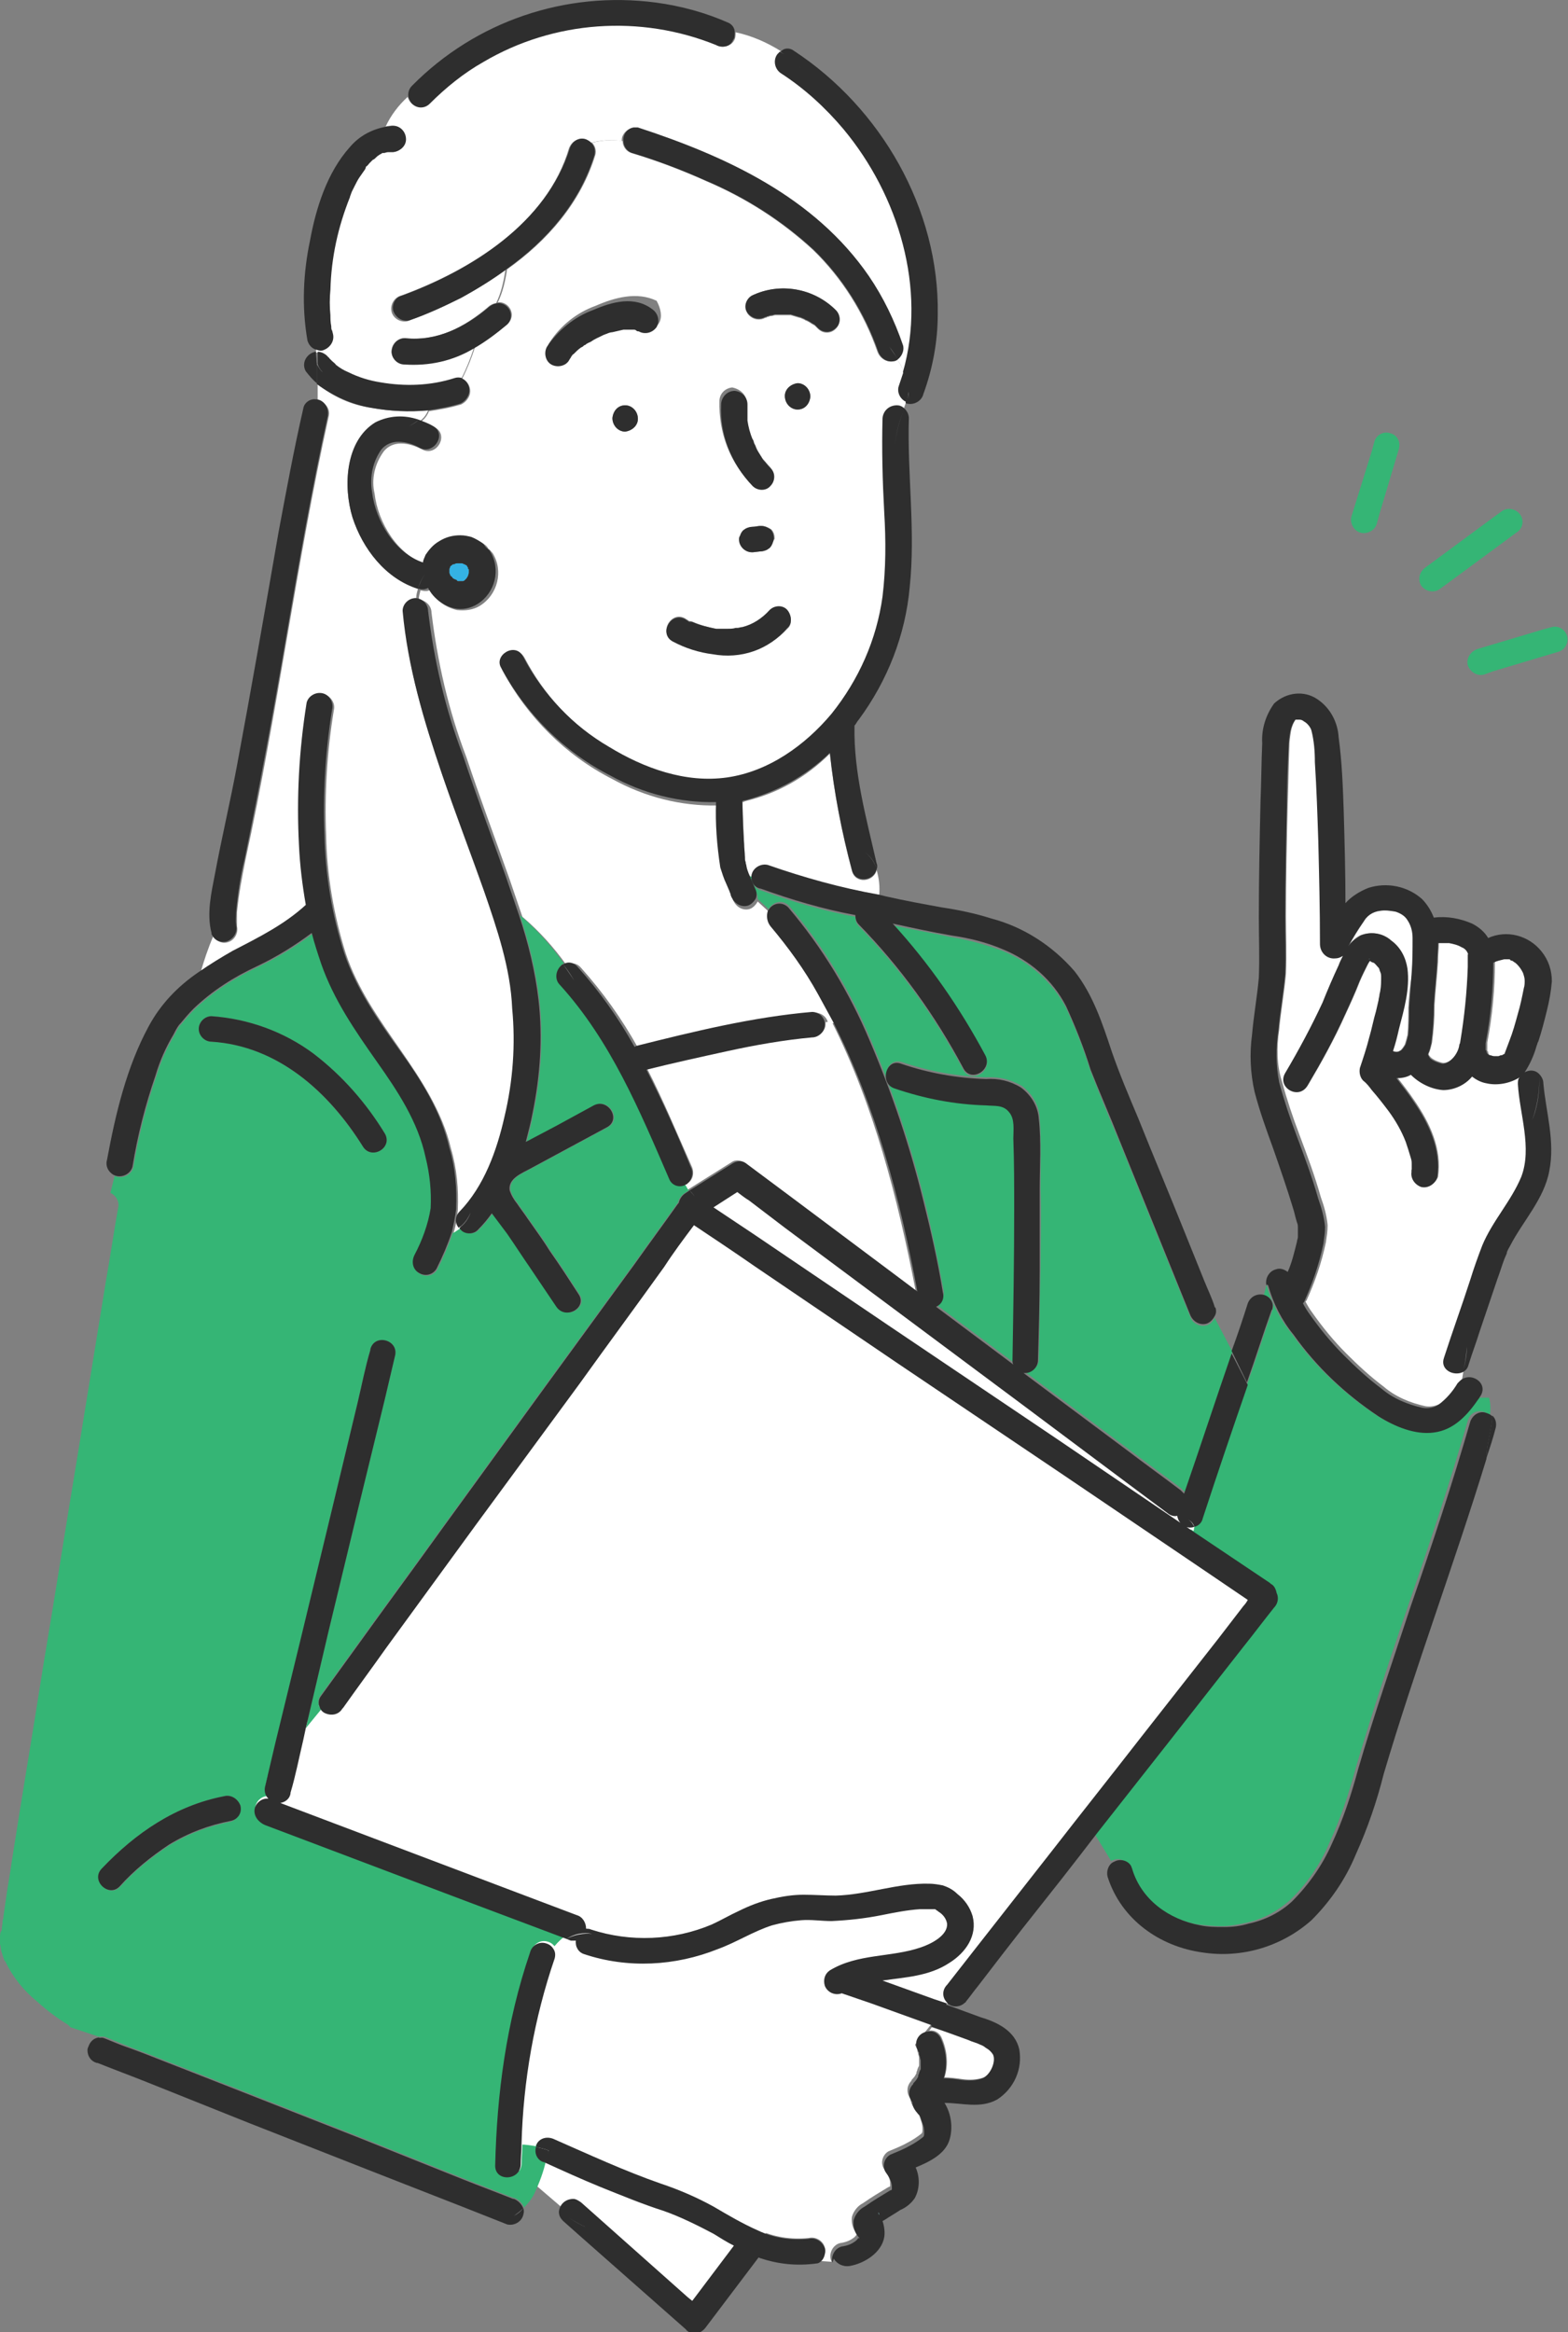
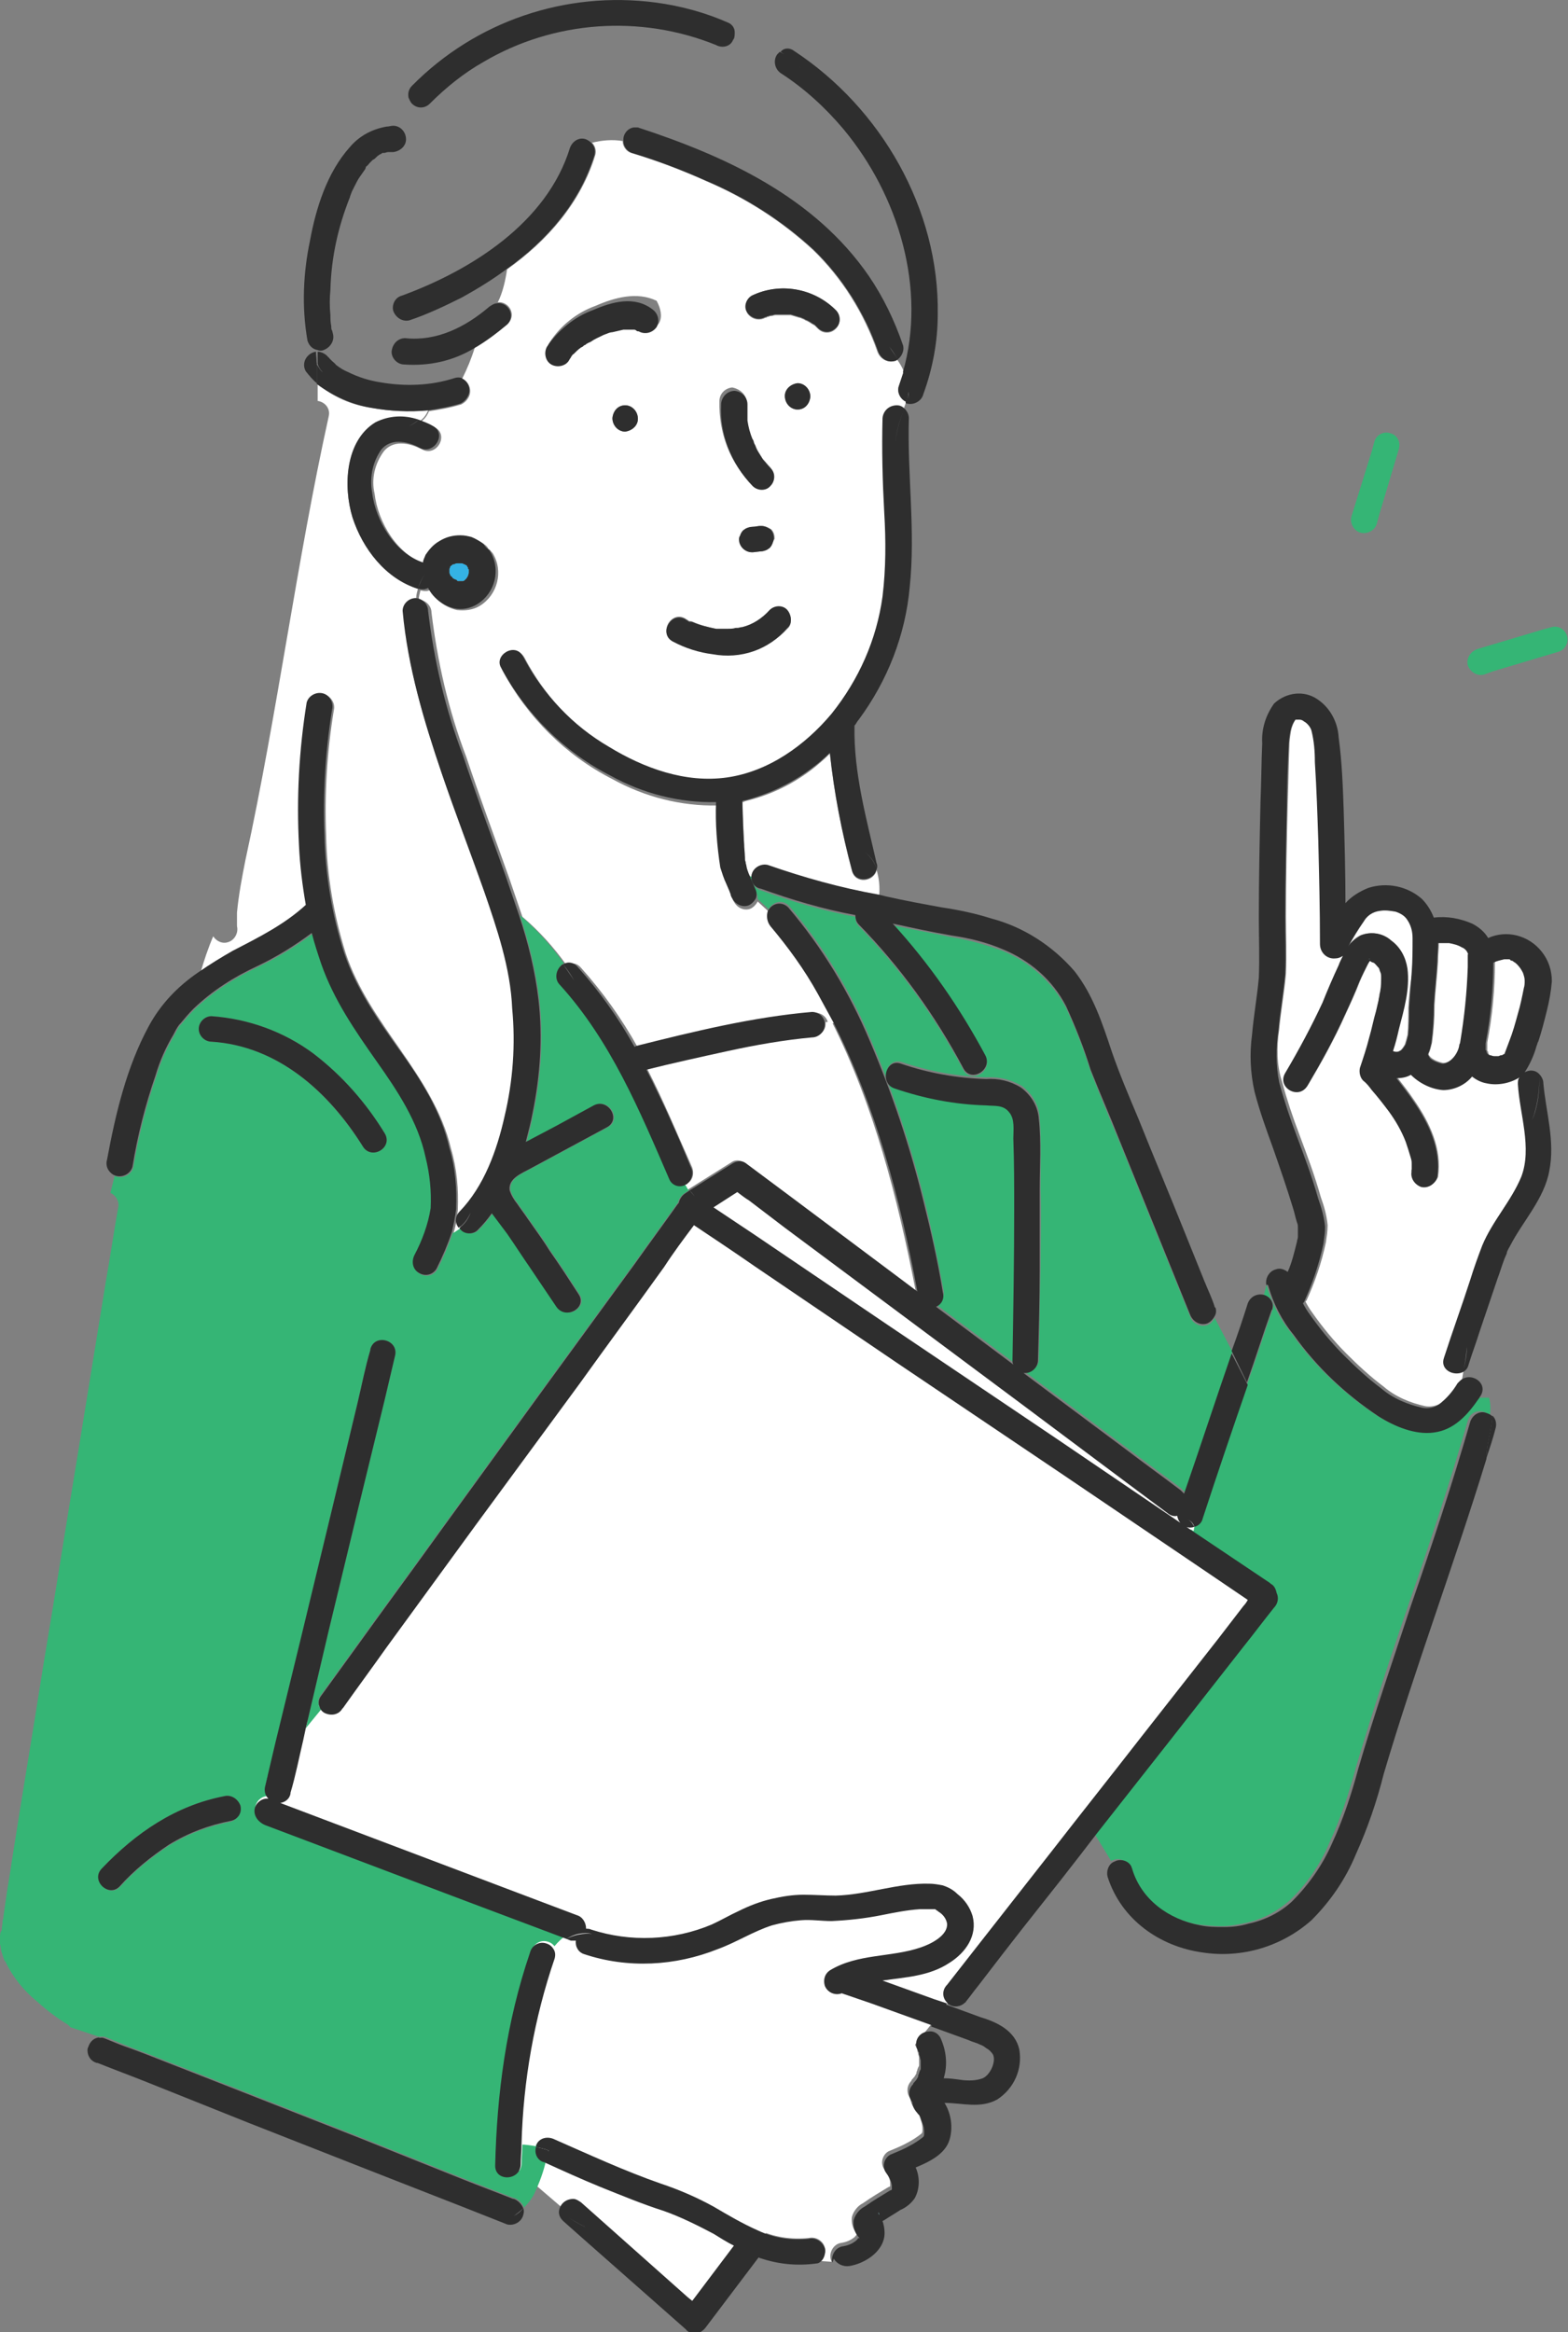
<svg xmlns="http://www.w3.org/2000/svg" version="1.1" id="レイヤー_1" x="0px" y="0px" viewBox="0 0 184.6 274.5" style="enable-background:new 0 0 184.6 274.5;" xml:space="preserve">
  <rect x="0" y="0" width="184.6" height="274.5" fill="#808080" stroke="none" />
  <style type="text/css">
	.st0{fill:#FFFFFF;}
	.st1{fill:#73C8D3;}
	.st2{fill:#34B2E4;}
	.st3{fill:#35B575;}
	.st4{fill:#2E2E2E;}
</style>
  <polygon class="st0" points="81.4,140.7 87.3,138 151.2,185.7 81.9,273.3 22,222 " />
  <g id="レイヤー_2_00000000939033888573485260000008841021549760818358_">
    <g id="レイヤー_1-2">
      <path class="st1" d="M152.9,144.3C152.9,144.2,152.9,144.2,152.9,144.3z" />
      <path class="st1" d="M177.2,124.2L177.2,124.2L177.2,124.2L177.2,124.2z" />
      <path class="st1" d="M88.6,51.9C88.6,51.8,88.6,51.8,88.6,51.9z" />
      <path class="st1" d="M161.5,112.8C161.5,112.8,161.5,112.9,161.5,112.8C161.6,112.9,161.5,112.9,161.5,112.8    C161.5,112.9,161.5,112.9,161.5,112.8C161.5,112.9,161.5,112.9,161.5,112.8z" />
      <path class="st1" d="M81.4,73.2L81.4,73.2L81.4,73.2L81.4,73.2z" />
      <path class="st1" d="M161.3,112.9L161.3,112.9L161.3,112.9z" />
      <path class="st1" d="M169.3,110.9L169.3,110.9L169.3,110.9z" />
      <path class="st0" d="M171.9,122.9c-0.1,0.9-1,2.2-2,2.2c-0.5-0.1-1-0.3-1.4-0.6c-0.1-0.1-0.3-0.3-0.3-0.4c0,0,0,0,0-0.1    c0.2-0.4,0.3-0.9,0.4-1.3c0.2-1.5,0.3-3,0.3-4.5c0.1-1.7,0.3-3.3,0.4-5c0-0.8,0.1-1.5,0.1-2.3c0.1,0,0.1,0,0.2,0    c0.2,0,0.3,0,0.5,0c0.1,0,0.3,0,0.4,0h0.2c0.5,0.1,1,0.2,1.5,0.5c0.3,0.1,0.6,0.4,0.7,0.7c0.1,0.2,0,0,0,0.2s0,0.3,0,0.4    c0,0.3,0,0.7,0,1c-0.1,3-0.4,5.9-0.9,8.9C171.9,122.7,171.9,122.8,171.9,122.9z" />
      <path class="st1" d="M177.3,124.1C177.3,124.1,177.2,124.2,177.3,124.1L177.3,124.1L177.3,124.1L177.3,124.1L177.3,124.1z" />
      <path class="st1" d="M161.3,112.9C161,112.9,161.2,112.8,161.3,112.9z" />
      <path class="st1" d="M74.9,38.4C75.1,38.4,75,38.4,74.9,38.4z" />
      <path class="st0" d="M165.8,118.6c0,1.1,0,2.1-0.1,3.2c-0.1,0.4-0.2,0.8-0.3,1.1c-0.1,0.2-0.3,0.5-0.5,0.7    c-0.2,0.1-0.3,0.2-0.5,0.2s-0.3,0-0.5-0.1c0.3-0.9,0.5-1.7,0.7-2.6c0.6-2.3,1.3-4.7,1-7.1c-0.2-1.3-0.8-2.5-1.9-3.3    c-1-0.9-2.4-1.1-3.6-0.6c-0.6,0.3-1.1,0.8-1.4,1.4c0.6-1.1,1.2-2.1,1.9-3.1c0.4-0.7,1.1-1.2,2-1.3c0.6-0.1,1.2,0,1.8,0.1    c0.6,0.2,1.1,0.5,1.4,1c0.4,0.6,0.6,1.3,0.6,2.1c0,1.3,0,2.7-0.1,4C166,115.8,165.9,117.2,165.8,118.6z" />
      <path class="st2" d="M53.2,68.1C53.1,68,53,67.8,53,67.7c0-0.1-0.1-0.2-0.1-0.3c0-0.1,0-0.2,0-0.2c0-0.1,0-0.1,0-0.2    s0.1-0.2,0.1-0.3c0-0.1,0.1-0.1,0.1-0.1l0,0l0.1-0.1c0.1-0.1,0.2-0.1,0.3-0.1c0.1-0.1,0.3-0.1,0.4-0.1c0.1,0,0.3,0,0.4,0    c0.1,0,0.2,0,0.3,0.1h0.1c0.1,0.1,0.4,0.3,0,0l0,0c0.1,0.1,0.1,0.1,0.2,0.1l0,0c0.1,0.1,0.1,0.2,0.2,0.3c0,0.1,0,0.2,0.1,0.2    c0,0.1,0,0.2,0,0.4c0,0.1-0.1,0.3-0.1,0.4C55,67.9,55,68,54.9,68.1l0,0c0,0.1-0.1,0.1-0.1,0.1l-0.1,0.1c-0.1,0.1-0.2,0.1-0.3,0.1    s-0.1,0-0.2,0c-0.1,0-0.2,0-0.2,0c-0.1,0-0.2,0-0.2-0.1c-0.1-0.1-0.3-0.1-0.4-0.2c-0.1,0-0.1-0.1-0.2-0.2S53.2,68.1,53.2,68.1    L53.2,68.1z" />
      <path class="st1" d="M55.1,68.2L55.1,68.2L55.1,68.2L55.1,68.2z" />
      <path class="st1" d="M55,68.3C55,68.4,54.9,68.4,55,68.3L55,68.3L55,68.3z" />
      <path class="st1" d="M54.9,66.3L54.9,66.3L54.9,66.3z" />
      <path class="st1" d="M152.9,145.2L152.9,145.2C152.9,145.4,152.9,145.3,152.9,145.2z" />
      <path class="st1" d="M108.4,242.9v0.1C108.4,243.2,108.4,243,108.4,242.9z" />
      <path class="st1" d="M108.2,241.2L108.2,241.2L108.2,241.2z" />
      <path class="st0" d="M150.6,121.2c0.2-2.2,0.6-4.4,0.8-6.6c0.1-2.3,0-4.5,0-6.8c0-4.4,0.1-8.7,0.2-13.1c0.1-2.3,0.1-4.5,0.2-6.8    c0-0.6,0.1-1.3,0.2-1.9c0.1-0.5,0.3-1,0.6-1.4c0,0,0,0,0.1,0s0.3,0,0.4,0c0.2,0,0.4,0.1,0.5,0.2c0.4,0.2,0.8,0.7,0.9,1.1    c0.3,1.2,0.4,2.4,0.4,3.7c0.2,3.1,0.3,6.2,0.4,9.2c0.1,4.1,0.2,8.1,0.2,12.2c0,1,0.8,1.8,1.8,1.7c0.3,0,0.6-0.1,0.9-0.3    c-0.2,0.4-0.4,0.8-0.5,1.1c-0.7,1.5-1.3,2.9-1.9,4.4c-1.3,2.8-2.8,5.6-4.4,8.3c-1,1.7,1.6,3.2,2.6,1.5c1.6-2.7,3.1-5.4,4.4-8.3    c0.6-1.3,1.2-2.6,1.7-3.9c0.3-0.7,0.6-1.3,0.9-1.9c0.1-0.2,0.2-0.4,0.3-0.5c0-0.1,0.1-0.1,0.1-0.1c0.1,0.1,0.3,0.2,0.4,0.2    c0.2,0.1,0.4,0.4,0.6,0.6c0.1,0.1,0.1,0.3,0.2,0.5c0.1,0.2,0.1,0.4,0.1,0.6c0,0.5,0,1.1-0.1,1.6c0,0.1-0.1,0.4-0.1,0.5    c0,0.2-0.1,0.4-0.1,0.6c-0.1,0.4-0.2,0.9-0.3,1.3c-0.3,1-0.5,2.1-0.8,3.1c-0.3,1.2-0.7,2.4-1.1,3.6c-0.1,0.5,0,1.1,0.4,1.5    c0.4,0.3,0.7,0.7,1,1.1c0.7,0.8,1.4,1.7,2,2.5c0.8,1.1,1.5,2.3,2,3.6c0.2,0.6,0.4,1.2,0.6,1.9c0.1,0.3,0.1,0.5,0.1,0.8    c0,0.2,0,0.3,0,0.5c0,0-0.1,0.5,0,0.2c-0.2,0.8,0.3,1.6,1.1,1.9c0.8,0.2,1.6-0.3,1.9-1.1c0.5-3.3-1-6.4-2.8-9    c-0.6-0.9-1.3-1.8-2-2.7c0.6,0,1.2-0.1,1.7-0.4c1,1,2.4,1.7,3.8,1.8c1.3,0,2.6-0.6,3.4-1.6c0.5,0.4,1.1,0.7,1.7,0.8    c1.3,0.3,2.8,0,3.9-0.7c-0.2,0.2-0.2,0.5-0.2,0.8c0.2,3.5,1.7,7.5,0.4,10.9c-1.2,2.9-3.4,5.2-4.6,8.1c-0.5,1.3-1,2.7-1.4,4    c-1,3.1-2.1,6.1-3.1,9.2c-0.5,1.4,1.1,2.2,2.2,1.7c-0.1,0.3-0.1,0.7-0.2,1c-0.1,0.1-0.1,0.1-0.2,0.2c-0.6,1-1.3,1.8-2.2,2.5    c-0.6,0.4-1.3,0.5-1.9,0.4c-1.8-0.4-3.5-1.1-4.9-2.3c-1.6-1.2-3-2.5-4.4-3.9c-1.5-1.5-2.8-3.1-4-4.8c-0.3-0.4-0.6-0.9-0.8-1.3    c0,0,0-0.1,0.1-0.1c1-2.2,1.8-4.5,2.3-6.9c0.1-0.7,0.2-1.3,0.2-2c-0.1-1.1-0.4-2.2-0.8-3.3c-0.7-2.5-1.6-4.9-2.5-7.3    c-0.8-2.1-1.5-4.2-2.1-6.4C150.3,125.3,150.3,123.2,150.6,121.2z" />
      <path class="st3" d="M0,228.1c0,0.2,0,0.3,0,0.5c0,0.1,0,0.2,0,0.2l0,0l0,0c0.1,0.3,0.1,0.7,0.2,1c0.1,0.2,0.1,0.4,0.2,0.6    c0,0.1,0.1,0.2,0.1,0.3c0,0,0,0.1,0.1,0.1l0,0c0.9,1.9,2.2,3.5,3.8,4.8c1.1,1,2.3,1.9,3.6,2.7c0.1,0.1,0.2,0.2,0.3,0.3l3.3,1.1    c0.2,0,0.4,0,0.7,0l3.2,1.3l4.1,1.4l-4.1-1.4l1.6,0.6l11.5,4.5l14,5.5l12,4.8c2,0.8,3.9,1.5,5.9,2.3h0.1c0.5,0.2,0.9,0.6,1.1,1.1    c0.5-0.5,0.9-1,1.2-1.6c-0.4-0.2-0.7-0.4-1.1-0.6c0.4,0.2,0.7,0.4,1.1,0.6c0.6-1.3,1.1-2.6,1.4-4l-0.3-0.1c-0.6-0.3-0.9-1-0.7-1.7    c-0.6-0.1-1.2-0.2-1.8-0.2c0,0.8-0.1,1.7-0.1,2.5c-0.1,1.9-3.1,2-3,0c0.3-8.6,1.3-17,4.2-25.1c0.2-0.8,1-1.3,1.8-1.1    c0.4,0.1,0.7,0.3,0.9,0.6c0.4-0.5,0.8-1,1.4-1.3L55,223.4l-19.3-7.3l-4.5-1.7c-0.8-0.2-1.3-1.1-1.1-1.9c0.2-0.7,0.9-1.2,1.6-1.1    c-0.4-0.4-0.5-0.9-0.4-1.4c0.4-1.7,0.8-3.4,1.2-5.1c1-4.1,2-8.2,3-12.3L39,178l3.1-12.9c0.5-2.1,0.9-4.2,1.5-6.2v-0.1    c0.5-1.9,3.4-1.1,2.9,0.8c-0.4,1.7-0.8,3.4-1.2,5.1l-3,12.3l-3.6,14.9L36,203.4l1.8-2.2c-0.4-0.5-0.4-1.1-0.1-1.6l4.2-5.8    c3.3-4.6,6.7-9.2,10-13.8l12.2-16.8l10.5-14.4c1.7-2.4,3.4-4.7,5.1-7.1l0.1-0.1c0.1-0.4,0.3-0.8,0.7-1.1l0.6-0.4    c-0.1-0.2-0.3-0.5-0.4-0.7c-0.7,0.3-1.5,0-1.8-0.7c-3.5-8.1-6.9-16.3-12.9-22.9c-0.6-0.6-0.5-1.6,0.1-2.2c0.1-0.1,0.2-0.2,0.3-0.2    c-1.5-2.1-3.2-4-5.2-5.7c1.1,3.3,1.9,6.6,2.3,10c0.5,4.4,0.2,8.9-0.7,13.3c-0.2,1.1-0.5,2.2-0.8,3.4l3.6-1.9l4.4-2.4    c1.7-0.9,3.3,1.7,1.5,2.6l-8.9,4.8c-1.1,0.6-2.7,1.2-2.5,2.6c0.2,0.6,0.5,1.1,0.9,1.6c0.4,0.6,0.8,1.1,1.2,1.7    c0.9,1.3,1.8,2.5,2.6,3.8c1.2,1.7,2.3,3.4,3.4,5.1c1.1,1.6-1.5,3.1-2.6,1.5c-1-1.5-2.1-3.1-3.1-4.6c-0.9-1.3-1.8-2.7-2.7-4    c-0.6-0.8-1.2-1.6-1.8-2.4c-0.5,0.7-1,1.3-1.6,1.9c-0.5,0.6-1.5,0.6-2,0.1c-0.1-0.1-0.2-0.2-0.2-0.3c-0.3,0.2-0.6,0.4-0.9,0.6    c-0.5,1.5-1.1,2.9-1.8,4.3c-0.4,0.7-1.3,1-2.1,0.5c-0.7-0.4-0.9-1.3-0.5-2.1c0.9-1.7,1.6-3.6,1.9-5.5c0.1-2-0.1-4-0.6-6    c-0.9-4.2-3.3-7.8-5.7-11.2c-2.6-3.7-5.1-7.3-6.6-11.6c-0.4-1.2-0.8-2.4-1.1-3.6c-2,1.5-4.1,2.8-6.4,3.9c-2.8,1.3-5.3,2.9-7.5,5    c-0.6,0.6-1.1,1.2-1.6,1.8l-0.1,0.1c-0.3,0.4-0.5,0.8-0.7,1.2c-0.9,1.5-1.6,3.1-2.1,4.8c-1.2,3.5-2.1,7-2.7,10.7    c-0.2,0.8-1.1,1.3-1.9,1.1c-0.1,0-0.2-0.1-0.3-0.1l-0.5,2c0.7,0.3,1.1,1.1,0.9,1.8c-0.5,2.8-0.9,5.6-1.4,8.4    c-1.1,6.8-2.2,13.5-3.3,20.3c-1.4,8.4-2.7,16.8-4.1,25.1c-1.2,7.7-2.5,15.3-3.7,23c-0.2,1.5-0.5,3-0.7,4.5    c-0.1,0.7-0.2,1.4-0.3,2.1c0,0.1,0,0.3-0.1,0.4c0,0.1,0,0.2,0,0.2c0,0.3-0.1,0.6-0.1,1C0,227.4,0,227.8,0,228.1z M24.9,122.6    c-0.8,0-1.5-0.7-1.5-1.5s0.7-1.5,1.5-1.5c4.3,0.3,8.5,1.8,12,4.4c3.4,2.6,6.2,5.8,8.4,9.4c1,1.7-1.6,3.2-2.6,1.5    C38.7,128.6,32.8,123.1,24.9,122.6z M12,219.9c4-4.2,8.7-7.4,14.4-8.5c0.8-0.2,1.6,0.3,1.9,1.1c0.2,0.8-0.3,1.6-1.1,1.9    c-2.6,0.5-5,1.4-7.3,2.8c-2.1,1.4-4.1,3-5.8,4.9C12.8,223.4,10.7,221.3,12,219.9z" />
      <path class="st0" d="M80.9,139.3c0.7-0.4,0.9-1.3,0.5-2.1c-1.7-3.8-3.3-7.7-5.2-11.4c3.2-0.8,6.4-1.5,9.6-2.2    c3.3-0.7,6.6-1.3,9.9-1.6c0.8,0,1.5-0.7,1.5-1.5c0-0.1,0-0.2,0-0.2l0.7-0.1c5,9.9,7.8,20.9,9.9,31.7l-2.8-2.1l-12.3-9.2l-5.1-3.8    c-0.5-0.3-1.1-0.3-1.5,0L81,140c-0.1-0.2-0.3-0.5-0.4-0.7C80.8,139.4,80.9,139.4,80.9,139.3z" />
      <path class="st0" d="M50.4,48.3c-0.2,0.5-0.5,0.9-0.9,1.2c-1.7-0.6-3.5-0.5-5.1,0.3c-3.8,2.1-4,7.5-2.9,11.1    c1.2,3.7,3.9,7.2,7.7,8.4C49.1,69.7,49,70,49,70.4l0,0c-0.8,0-1.5,0.7-1.5,1.5C48,78.5,49.9,84.8,52,91c1.6,4.7,3.3,9.2,5,13.9    c1.6,4.4,3.1,9.1,3.6,13.8c0.4,4.3,0.1,8.6-0.9,12.7c-0.9,4-2.4,8.2-5.3,11.2c-0.5,0.5-0.6,1.4-0.1,1.9c-0.3,0.2-0.6,0.4-0.9,0.6    c0.3-0.9,0.4-1.8,0.5-2.7c0.1-2.4-0.1-4.8-0.8-7.2c-1-4.3-3.5-8.1-6-11.7s-5-7.1-6.4-11.3c-1.4-4.5-2.2-9.1-2.3-13.8    c-0.2-5,0.1-9.9,0.9-14.8c0.2-0.8-0.3-1.6-1.1-1.9c-0.8-0.2-1.6,0.3-1.9,1.1c-0.9,5.6-1.2,11.2-0.9,16.8c0.1,2.4,0.4,4.7,0.8,7    c-2.6,2.3-5.6,3.8-8.6,5.4c-1.4,0.7-2.7,1.5-4,2.5c0.4-1.4,0.9-2.9,1.5-4.3c0.4,0.6,1.1,0.9,1.7,0.7c0.8-0.2,1.3-1.1,1.1-1.9    c0.1,0.7,0,0.1,0-0.1c0-0.5,0-1,0-1.5c0.2-2.1,0.6-4.2,1-6.2c1.9-8.7,3.4-17.5,4.9-26.2s3-17.4,4.9-26c0.2-0.8-0.3-1.6-1.2-1.8    h-0.1v-2c1.8,1.5,4,2.5,6.4,2.8C45.9,48.4,48.2,48.5,50.4,48.3z" />
      <path class="st0" d="M97.1,264.5c-0.2-0.8-1.1-1.3-1.9-1.1c-2.1,0.2-4.1-0.1-6-1c-1.8-0.8-3.5-1.9-5.2-2.8c-2-1.1-4.1-1.9-6.2-2.7    c-4.3-1.5-8.4-3.4-12.5-5.2c-0.7-0.4-1.6-0.2-2.1,0.5c-0.1,0.1-0.1,0.3-0.1,0.4c-0.6-0.1-1.2-0.2-1.8-0.2    c0.3-7.4,1.6-14.8,3.9-21.8c0.1-0.4,0.1-0.9-0.2-1.2c0.4-0.5,0.8-1,1.4-1.3l0.5,0.2c0.2,0.1,0.4,0.1,0.6,0c-0.1,0.7,0.3,1.4,1,1.6    c5.2,1.6,10.7,1.4,15.7-0.6c2.2-0.9,4.1-2.2,6.4-2.8c1.1-0.3,2.3-0.5,3.4-0.6c1.2,0,2.4,0.1,3.6,0.1c2,0,4-0.3,5.9-0.7    c1.5-0.4,3-0.6,4.5-0.7c0.4,0,0.9,0,1.3,0c0.1,0,0.3,0,0.5,0c0.1,0.1,0.3,0.2,0.4,0.3c0.5,0.3,0.9,0.8,1,1.4    c0.1,1.3-1.9,2.4-3.1,2.8c-3.5,1.2-7.4,0.7-10.7,2.7c-0.7,0.5-0.9,1.4-0.5,2.1c0.4,0.6,1.1,0.9,1.8,0.6l3.5,1.2l7.2,2.6l-0.3,0.4    c-0.3,0-0.5,0.1-0.7,0.2c-0.7,0.4-1,1.3-0.5,2.1c0,0.1,0.1,0.1,0.1,0.2l0,0c0,0.1,0,0.1,0,0.2c0.1,0.2,0.1,0.4,0.2,0.7    c0-0.1,0-0.3,0-0.1c0,0.1,0,0.1,0,0.2c0,0.1,0,0.2,0,0.4c0,0.1,0,0.2,0,0.4l0,0c0,0.1,0,0.2-0.1,0.3c0,0.1-0.1,0.2-0.1,0.3    s-0.1,0.2-0.1,0.3v0.1c-0.1,0.2-0.2,0.4-0.4,0.6l0,0c-0.1,0.1-0.2,0.2-0.2,0.3c-0.6,0.6-0.6,1.5-0.1,2.1c0,0.5,0.3,1,0.7,1.4    c-0.3-0.2,0.2,0.2,0.1,0.1c0,0,0.2,0.3,0.2,0.4c0.1,0.3,0.2,0.6,0.3,0.9c0.1,0.3,0.1,0.6,0.1,0.9c0,0.1,0,0.3-0.1,0.4    c-0.5,0.4-1.1,0.8-1.7,1.1c-0.7,0.4-1.5,0.7-2.2,1c-0.7,0.4-1,1.4-0.5,2.1c0.3,0.4,0.6,0.9,0.7,1.5c0,0.2,0,0.4,0,0.5    c0-0.1,0,0,0,0s-0.1,0.1-0.2,0.1c-1,0.6-2,1.2-3,1.9c-0.6,0.3-1.1,0.9-1.3,1.6c-0.1,0.7,0.1,1.4,0.5,1.9l0.1,0.1l0,0    c0.2,0.2-0.1,0.2,0,0c-0.1,0.2-0.2,0.3-0.3,0.4c-0.5,0.4-1,0.6-1.7,0.7c-0.8,0.2-1.3,1.1-1.1,1.9c0,0.1,0.1,0.2,0.1,0.3l-1.4-0.1    C97.1,265.5,97.3,265,97.1,264.5z" />
-       <path class="st0" d="M37.2,41.1c0.2,0.1,0.5,0,0.7,0c0.8-0.2,1.3-1.1,1.1-1.9c0-0.1-0.1-0.4-0.1-0.4c0-0.2,0-0.4-0.1-0.5    c0-0.4-0.1-0.8-0.1-1.3c0-1,0-2,0-3c0.2-3.7,1-7.4,2.3-10.9c0-0.1,0.1-0.3,0.1-0.3c0-0.1,0.1-0.2,0.1-0.3c0.1-0.2,0.2-0.4,0.3-0.6    c0.2-0.4,0.4-0.7,0.6-1.1s0.4-0.7,0.7-1l0,0l0.2-0.2c0.1-0.1,0.2-0.3,0.4-0.4s0.3-0.3,0.4-0.4c0,0,0.2-0.2,0.3-0.2    c0.2-0.2,0.5-0.3,0.7-0.5l0.1-0.1c0.1,0,0.1,0,0.2,0c0.2,0,0.3-0.1,0.5-0.1c0.1,0,0.3,0,0.3,0c0.1,0,0.2,0,0.3,0    c0.8,0,1.5-0.7,1.5-1.6c0-0.8-0.7-1.4-1.5-1.5c-0.3,0-0.5,0-0.8,0.1c0.6-1.3,1.5-2.5,2.6-3.5c0.2,0.8,1,1.3,1.8,1.1    c0.3-0.1,0.5-0.2,0.7-0.4c1.9-1.9,4-3.6,6.3-4.9c8.3-4.9,18.5-5.6,27.4-2C85,5.7,86,5.5,86.4,4.8c0.2-0.3,0.2-0.6,0.2-1    C88.5,4.2,90.3,5,91.9,6c-0.7,0.6-0.8,1.6-0.2,2.2c0.1,0.1,0.2,0.2,0.3,0.3c2.8,1.8,5.2,4.1,7.4,6.6c6.5,7.7,9.8,18.7,7,28.6    c-0.2-0.5-0.5-1-0.8-1.4c0.6-0.4,0.8-1,0.6-1.7c-1-2.9-2.3-5.6-4-8.1C96,23.3,85.5,18.4,75.1,15.1c-0.7-0.2-1.5,0.2-1.8,0.9    c-0.1,0.2-0.1,0.4-0.1,0.6c-1.2-0.2-2.4-0.1-3.6,0.2c-0.6-0.6-1.6-0.6-2.2,0c-0.2,0.2-0.3,0.4-0.4,0.6    c-2.6,8.9-11.6,14.4-19.8,17.4c-0.8,0.2-1.3,1.1-1.1,1.9c0.2,0.8,1.1,1.3,1.9,1.1c2.1-0.8,4.2-1.7,6.2-2.7c1.8-1,3.6-2.1,5.3-3.3    c-0.2,1.3-0.5,2.7-1.1,3.9c-0.3,0-0.7,0.2-0.9,0.4c-2.8,2.4-6.2,4.2-9.9,3.7c-0.8,0-1.5,0.7-1.5,1.5s0.7,1.5,1.5,1.5    c2.8,0.2,5.7-0.4,8.2-1.9c-0.4,1.3-0.9,2.5-1.5,3.7c-0.3-0.1-0.6-0.1-0.9,0c-2.8,0.9-5.8,1-8.7,0.5c-1.3-0.2-2.6-0.6-3.8-1.2    c-0.5-0.3-1-0.6-1.5-0.9c0,0-0.3-0.3-0.4-0.4s-0.2-0.2-0.3-0.3c0,0-0.2-0.3-0.1-0.1c-0.3-0.4-0.8-0.7-1.3-0.7l0,0h-0.1    C37.2,41.3,37.2,41.2,37.2,41.1z" />
      <path class="st0" d="M106.4,48.1c0.1-0.3,0.2-0.6,0.3-0.8c-0.7-0.3-1.1-1.1-0.9-1.8c0.2-0.6,0.4-1.2,0.6-1.8    c-0.2-0.5-0.5-1-0.8-1.4c-0.1,0.1-0.3,0.2-0.4,0.2c-0.8,0.2-1.6-0.3-1.9-1.1c-1.6-4.6-4.2-8.7-7.6-12c-3.7-3.4-7.9-6.1-12.6-8.1    c-2.9-1.3-5.8-2.4-8.8-3.3c-0.6-0.2-1-0.8-1-1.4c-1.2-0.2-2.4-0.1-3.6,0.2c0.4,0.4,0.5,0.9,0.4,1.4c-1.7,5.6-5.6,10.1-10.4,13.5    c-0.2,1.3-0.5,2.7-1.1,3.9c0.4-0.1,0.9,0.1,1.2,0.4c0.6,0.6,0.6,1.5,0,2.1c-1.2,1-2.5,2-3.9,2.8c-0.4,1.3-0.9,2.5-1.5,3.7    c0.8,0.3,1.2,1.3,0.8,2.1c-0.2,0.4-0.5,0.7-0.9,0.9c-1.3,0.4-2.5,0.6-3.8,0.8c-0.2,0.5-0.5,0.9-0.9,1.2c0.6,0.2,1.1,0.4,1.6,0.7    c1.7,0.9,0.2,3.5-1.5,2.6c-0.8-0.4-1.6-0.7-2.5-0.7c-0.8,0-1.5,0.3-2,0.9c-1.1,1.5-1.5,3.3-1.1,5c0.4,3.4,2.7,7.2,6,8.3    c0.1-0.3,0.2-0.6,0.3-0.9c0.4-0.7,0.9-1.2,1.6-1.6c0.7-0.4,1.6-0.7,2.5-0.7c0.4,0,0.9,0.1,1.3,0.2c0.5,0.2,1,0.5,1.4,0.8    c0.1,0.1,0.2,0.2,0.3,0.4c0.2,0.1,0.3,0.3,0.5,0.5c1.3,2.1,0.6,4.9-1.5,6.2c-0.8,0.5-1.8,0.6-2.7,0.5c-1.3-0.3-2.5-1.1-3.1-2.4    c-0.3,0.2-0.7,0.2-1.1,0.1h-0.1c-0.1,0.4-0.2,0.7-0.2,1.1c0.8,0,1.5,0.7,1.5,1.5c0.7,5.8,2,11.5,4.1,17c1.6,4.8,3.4,9.6,5.1,14.4    c0.5,1.5,1,2.9,1.5,4.4c2,1.7,3.7,3.6,5.2,5.7c0.6-0.4,1.3-0.2,1.7,0.3c2.6,2.9,4.8,6,6.7,9.4c0.1,0,0.2-0.1,0.2-0.1    c6.8-1.7,13.7-3.4,20.7-4c0.7,0,1.4,0.5,1.5,1.3l0.7-0.1c-0.6-1.1-1.2-2.2-1.8-3.3c-1.6-2.9-3.5-5.5-5.6-8    c-0.4-0.5-0.5-1.2-0.3-1.8l-1.3-1.2c-0.2,0.4-0.6,0.8-1,0.9c-0.8,0.2-1.6-0.3-1.9-1.1c0.2,0.5-0.1-0.1-0.1-0.3    c-0.1-0.2-0.1-0.3-0.2-0.5s-0.2-0.5-0.3-0.7c-0.3-0.6-0.5-1.3-0.7-1.9c-0.4-2.6-0.6-5.2-0.5-7.7c-4.3,0.1-8.6-1-12.4-3.1    c-5.5-2.8-10-7.3-12.9-12.7c-0.9-1.7,1.7-3.3,2.6-1.5c2.3,4.4,5.8,8.1,10.1,10.6c4.1,2.5,9,4.3,13.9,3.6c4.9-0.7,9.2-3.8,12.3-7.5    c3.2-4,5.3-8.7,6-13.8c0.4-3.3,0.4-6.6,0.2-9.9c-0.2-3.7-0.3-7.4-0.2-11.1c0.1-0.9,0.8-1.5,1.7-1.5    C105.8,47.8,106.1,47.9,106.4,48.1z M93.9,48.2c-0.8,0-1.5-0.7-1.5-1.6c0-0.8,0.7-1.4,1.5-1.5c0.8,0,1.5,0.7,1.5,1.6    C95.3,47.6,94.7,48.2,93.9,48.2z M73.6,47.7c0.8,0,1.5,0.7,1.5,1.6c0,0.8-0.7,1.4-1.5,1.5c-0.8,0-1.5-0.7-1.5-1.6    C72.2,48.3,72.8,47.7,73.6,47.7L73.6,47.7z M77.6,38c-0.4,0.7-1.3,0.9-2.1,0.5l0,0l0,0c-0.1,0-0.2-0.1-0.3-0.1s-0.2,0-0.3-0.1l0,0    c-0.2,0-0.4,0-0.6,0c-0.1,0-0.2,0-0.4,0h-0.2c-0.5,0.1-0.9,0.2-1.3,0.3c-0.2,0.1-0.5,0.2-0.7,0.2c-0.1,0-0.2,0.1-0.3,0.1L71.2,39    c-0.5,0.2-0.9,0.5-1.3,0.7c-0.2,0.1-0.5,0.3-0.7,0.4c-0.1,0.1-0.2,0.2-0.3,0.2l-0.2,0.1c-0.3,0.3-0.6,0.5-0.9,0.8    c-0.1,0.1-0.2,0.2-0.2,0.2l-0.1,0.1c-0.1,0.1,0,0.1,0,0l0.1-0.1c-0.1,0.2-0.2,0.3-0.3,0.5c-0.4,0.7-1.4,1-2.1,0.5s-1-1.4-0.5-2.1    c1.3-2,3.2-3.5,5.4-4.3c2.3-1,4.9-1.7,7.2-0.6C77.8,36.3,78,37.3,77.6,38L77.6,38z M84.5,74.1c0.1,0,0.3,0,0.4,0    c0.3,0,0.5,0,0.8,0s0.6,0,0.9-0.1c0.1,0,0.2,0,0.2,0c0.2,0,0.4-0.1,0.6-0.1c1.2-0.3,2.3-1,3.2-2c0.6-0.6,1.6-0.6,2.1,0    s0.6,1.6,0,2.1c-2.2,2.4-5.6,3.5-8.8,2.9c-1.6-0.2-3.2-0.7-4.7-1.5c-1.7-0.9-0.2-3.6,1.5-2.6c0.1,0.1,0.2,0.1,0.3,0.2    s0.2,0.1,0.3,0.1c0.1,0,0.3,0.1,0.2,0.1h0.1C82.5,73.6,83.4,73.8,84.5,74.1L84.5,74.1L84.5,74.1z M91,63.8    c-0.1,0.3-0.2,0.5-0.4,0.7l-0.3,0.2c-0.2,0.1-0.5,0.2-0.8,0.2L88.7,65h-0.1c-0.8,0-1.5-0.7-1.5-1.5c0-0.1,0-0.3,0.1-0.4    c0.1-0.3,0.2-0.5,0.4-0.7l0.3-0.2c0.2-0.1,0.5-0.2,0.8-0.2s0.6-0.1,0.9-0.1h0.1c0.4,0,0.8,0.2,1.1,0.4c0.3,0.3,0.4,0.7,0.4,1.1    L91,63.8z M87.9,47.4c0,0.4,0,0.7,0,1.1c0,0.2,0,0.4,0,0.6v0.1v0.1c0.1,0.8,0.3,1.5,0.6,2.2c0,0.1,0.1,0.2,0.1,0.2l0,0    c0.1,0.2,0.2,0.3,0.2,0.5c0.2,0.3,0.3,0.7,0.5,1c0.1,0.2,0.2,0.3,0.3,0.5c0.1,0.1,0.1,0.2,0.2,0.3l0,0l0,0    c0.3,0.3,0.5,0.6,0.8,0.9c0.6,0.6,0.6,1.6,0,2.1c-0.6,0.6-1.6,0.6-2.1,0c-2.6-2.6-3.9-6.1-3.8-9.8c0-0.8,0.6-1.5,1.5-1.6    C87.2,45.8,87.9,46.5,87.9,47.4L87.9,47.4L87.9,47.4z M98.4,38.7c-0.6,0.6-1.5,0.6-2.1,0c-0.1-0.1-0.2-0.2-0.4-0.4    c-0.1,0-0.1-0.1-0.2-0.1c-0.3-0.2-0.6-0.4-0.9-0.5c-0.1-0.1-0.2-0.1-0.4-0.2c0,0-0.2-0.1-0.3-0.1c-0.3-0.1-0.7-0.2-1-0.3    c-0.1,0-0.2,0-0.2,0l0,0c-0.1,0-0.3,0-0.4,0c-0.3,0-0.7,0-1,0l0,0c-0.1,0-0.1,0-0.2,0c-0.2,0-0.3,0.1-0.5,0.1s-0.3,0.1-0.4,0.1    s-0.2,0.1-0.2,0.1h-0.1c-0.7,0.4-1.6,0.2-2.1-0.5c-0.4-0.7-0.2-1.6,0.5-2.1c3.3-1.6,7.3-0.9,9.9,1.7C99,37.1,99,38.1,98.4,38.7    L98.4,38.7z" />
      <path class="st0" d="M88.1,102.9L88.1,102.9L88.1,102.9c-0.1-0.2-0.1-0.3-0.1-0.4c-0.1-0.3-0.2-0.6-0.2-0.8c0-0.2-0.1-0.3-0.1-0.5    v-0.1c0-0.2,0-0.1,0,0.2c0-0.1,0-0.2,0-0.3c-0.1-0.5-0.1-1-0.1-1.6c-0.1-1.7-0.1-3.3-0.2-5c0.1,0,0.2,0,0.3-0.1    c3.8-0.9,7.2-2.8,10-5.6c0.5,4.7,1.4,9.3,2.6,13.8c0.4,1.6,2.6,1.3,2.9-0.1c0.3,1,0.4,2,0.3,3c-4.5-0.8-8.8-2-13.1-3.5    c-0.8-0.2-1.6,0.3-1.9,1.1c0,0.1,0,0.2,0,0.2l-0.3-0.1L88.1,102.9z" />
      <path class="st3" d="M89,105c-0.3-0.6-0.6-1.3-0.8-1.9l0.3,0.1c-0.1,0.7,0.4,1.4,1.1,1.6c3.6,1.3,7.3,2.4,11.1,3.1    c0,0.4,0.1,0.8,0.4,1.1c4.9,5,9,10.7,12.3,16.9c0.9,1.7,3.5,0.2,2.6-1.5c-3-5.6-6.6-10.8-10.9-15.5c2.3,0.5,4.6,0.9,6.9,1.4    c2,0.3,4.1,0.9,6,1.6c3.2,1.3,5.9,3.7,7.5,6.7c1.1,2.4,2.1,4.9,2.9,7.5c1.1,2.8,2.2,5.5,3.4,8.3l8.3,20.5c0.2,0.8,1.1,1.3,1.9,1.1    c0.5-0.1,0.8-0.5,1-0.9l2.1,4c-1.9,5.5-3.7,11-5.6,16.5c-0.1-0.1-0.2-0.2-0.3-0.3l-0.1-0.1c-2.1-1.6-4.2-3.1-6.3-4.7l-12.2-9.1    c0.8,0.1,1.6-0.4,1.7-1.3c0-0.1,0-0.1,0-0.2c0.1-3.5,0.1-7.1,0.2-10.6c0-3.1,0.1-6.3,0-9.4c0-2.8,0.1-5.6-0.1-8.4    c-0.1-1.5-0.9-2.8-2.1-3.7c-1.2-0.7-2.6-1.1-4.1-1c-3.4-0.1-6.8-0.7-10-1.8c-1.9-0.6-2.6,2.3-0.8,2.9c3.5,1.2,7.1,1.8,10.8,2    c1,0,2-0.1,2.7,0.8c0.7,0.8,0.4,2.1,0.5,3.1c0.1,2.8,0.1,5.5,0.1,8.3c0,5.9-0.1,11.9-0.2,17.8c0,0.2,0,0.4,0.1,0.5l-9.1-6.8    c0.6-0.4,0.9-1.1,0.8-1.7c-0.7-3.6-1.4-7.2-2.3-10.8c-1.6-6.4-3.7-12.7-6.3-18.8c-2.4-5.7-5.6-11-9.6-15.7c-0.6-0.6-1.5-0.6-2.1,0    c-0.1,0.1-0.2,0.2-0.3,0.4l-1.3-1.2C89.2,105.6,89.2,105.3,89,105z" />
-       <path class="st0" d="M114.1,240c0.4,0.2,0.9,0.3,1.3,0.5l0,0c0,0,0.5,0.2,0.6,0.3s0.6,0.4,0.3,0.2c0.3,0.2,0.5,0.4,0.7,0.7    c0.4,0.8-0.3,2.4-1.2,2.8c-0.8,0.3-1.7,0.3-2.5,0.2c-0.7-0.1-1.4-0.2-2.1-0.2c0.5-1.6,0.3-3.3-0.4-4.8c-0.3-0.5-0.8-0.8-1.4-0.7    l0.3-0.4L114.1,240z" />
      <path class="st3" d="M140.6,179.4c0.5-0.1,0.9-0.5,1-1c1.8-5.2,3.5-10.5,5.3-15.7l0.3,0.5l-0.3-0.5c1-2.8,1.9-5.7,2.9-8.5    c0.3-0.7-0.1-1.5-0.8-1.7c-0.1,0-0.1,0-0.2-0.1l0.3-1.2c0.6,2.1,1.6,4.1,3,5.8c2.7,3.8,6.1,7,10,9.6c1.9,1.2,4.3,2.2,6.5,1.9    c2.4-0.3,4-2.1,5.3-4h1.4c0.2,0.7,0.2,1.4,0.1,2.1c-0.6-0.6-1.6-0.7-2.2-0.1c-0.2,0.2-0.3,0.4-0.4,0.7c-2.1,7.3-4.5,14.5-7,21.7    c-2.2,6.4-4.3,12.8-6.2,19.2c-0.8,3-1.8,6-3.1,8.8c-1.1,2.6-2.7,4.9-4.7,6.8c-1.5,1.3-3.2,2.2-5.1,2.6c-0.9,0.2-1.9,0.4-2.9,0.4    c-0.9,0-1.8-0.1-2.8-0.2c-3.7-0.7-6.9-3-8-6.6c-0.2-0.8-1.1-1.3-1.9-1c-0.1,0-0.2,0.1-0.3,0.1l-2.2-3.6l8.5-10.8l8.7-11.1    c1.2-1.5,2.4-3.1,3.6-4.6c0.4-0.5,0.5-1.2,0.3-1.7c-0.1-0.4-0.3-0.8-0.7-1.1l-0.1-0.1c-2.7-1.9-5.5-3.7-8.2-5.5l-0.6-0.4    C140.7,179.9,140.7,179.6,140.6,179.4z" />
      <path class="st0" d="M86.8,140.1c0.5,0.4,1,0.7,1.4,1l4.2,3.2l12.8,9.6l14.9,11.1l12.3,9.2l5.1,3.8c0.3,0.2,0.7,0.3,1,0.2    c0.1,0.8,0.8,1.5,1.6,1.4c0.1,0,0.3,0,0.4-0.1c0.1,0.2,0.1,0.5,0,0.7l-16.2-11L104.7,156l-16.1-10.9l-4.8-3.2L86.8,140.1z" />
      <path class="st0" d="M177.9,122.5c-0.2,0.5-0.4,1.1-0.6,1.6l0,0l-0.1,0.1l0,0l-0.2,0.1h-0.1c-0.1,0-0.2,0.1-0.3,0.1h-0.1l0,0    c-0.1,0-0.2,0-0.4,0s-0.5-0.1-0.1,0l-0.3-0.1c-0.1,0-0.1,0-0.1,0c-0.1,0-0.2-0.1-0.2-0.1s0,0-0.1-0.1l0,0l0,0    c-0.1-0.1-0.1-0.3-0.1-0.2c0-0.1,0-0.2-0.1-0.2c0-0.3,0-0.6,0-0.9c0,0,0,0,0-0.1c0.6-3.1,0.9-6.3,0.9-9.5c0.4-0.2,0.9-0.3,1.3-0.4    c0,0,0.3,0,0.4,0h0.1c0.1,0,0.2,0,0.2,0.1c0,0,0.2,0.1,0.3,0.1l0.1,0.1c0.2,0.1,0.3,0.2,0.4,0.3c0.3,0.3,0.5,0.6,0.7,1    c0.1,0.3,0.2,0.6,0.2,0.9s0,0.6-0.1,0.9c-0.2,1-0.4,2-0.7,3C178.6,120.4,178.3,121.5,177.9,122.5z" />
      <path class="st1" d="M103.5,260.7C103.3,260.4,103.5,260.2,103.5,260.7z" />
      <path class="st4" d="M176.1,168c-0.3,1.2-0.7,2.4-1.1,3.6c0-1.7,0.6-3.3,0.7-5C176.1,167,176.2,167.5,176.1,168z" />
      <path class="st4" d="M131.2,219.1l2.9,4.7L131.2,219.1c0.7-0.4,1.7-0.1,2,0.6c0,0.1,0.1,0.2,0.1,0.3c1.1,3.6,4.3,5.9,8,6.6    c0.9,0.2,1.8,0.2,2.8,0.2s1.9-0.1,2.9-0.4c1.9-0.4,3.7-1.3,5.1-2.6c2-2,3.6-4.3,4.7-6.8c1.3-2.8,2.3-5.8,3.1-8.8    c1.9-6.5,4.1-12.8,6.2-19.2c2.5-7.2,4.9-14.4,7-21.7c0.3-0.8,1.1-1.3,1.9-1c0.3,0.1,0.5,0.2,0.7,0.4c-0.1,1.7-0.7,3.3-0.7,5    c-3.8,12.4-8.4,24.6-12.1,37.1c-0.8,3.2-1.9,6.4-3.3,9.5c-1.2,2.9-3,5.5-5.2,7.7c-3.5,3.1-8.2,4.5-12.8,3.8    c-5.1-0.7-9.6-3.9-11.2-8.9C130.2,220.1,130.6,219.3,131.2,219.1z" />
      <path class="st4" d="M177.3,124.1L177.3,124.1L177.3,124.1z" />
      <path class="st4" d="M149.3,151.3c0.6,2.1,1.6,4.1,3,5.8c2.7,3.8,6.1,7,10,9.6c1.9,1.2,4.3,2.2,6.5,1.9c2.4-0.3,4-2.1,5.3-4l0,0    c0.1-0.1,0.1-0.2,0.2-0.3c1-1.6-1.3-3-2.5-1.7c-0.2,0.9-0.2,1.8,0.1,2.7c-0.2-0.9-0.2-1.8-0.1-2.7c-0.1,0.1-0.1,0.1-0.2,0.2    c-0.6,1-1.3,1.8-2.2,2.5c-0.6,0.4-1.3,0.5-1.9,0.4c-1.8-0.4-3.5-1.1-4.9-2.3c-1.6-1.2-3-2.5-4.4-3.9c-1.5-1.5-2.8-3.1-4-4.8    c-0.3-0.4-0.6-0.9-0.8-1.3c0,0,0-0.1,0.1-0.1c1-2.2,1.8-4.5,2.3-6.9c0.1-0.7,0.2-1.3,0.2-2c-0.1-1.1-0.4-2.2-0.8-3.3    c-0.7-2.5-1.6-4.9-2.5-7.3c-0.8-2.1-1.5-4.2-2.1-6.4c-0.4-2-0.4-4.1-0.1-6.1c0.2-2.2,0.6-4.4,0.8-6.6c0.1-2.3,0-4.5,0-6.8    c0-4.4,0.1-8.7,0.2-13.1c0-2.3,0.1-4.5,0.2-6.8c0-0.6,0.1-1.3,0.2-1.9c0.1-0.5,0.3-1,0.6-1.4c0,0,0,0,0.1,0s0.3,0,0.4,0    c0.2,0,0.4,0.1,0.5,0.2c0.4,0.2,0.8,0.7,0.9,1.1c0.3,1.2,0.4,2.4,0.4,3.7c0.2,3.1,0.3,6.2,0.4,9.2c0.1,4.1,0.2,8.1,0.2,12.2    c0,1,0.8,1.8,1.8,1.7c0.3,0,0.6-0.1,0.9-0.3c-0.2,0.4-0.4,0.8-0.5,1.1c-0.7,1.5-1.3,2.9-1.9,4.4c-1.3,2.8-2.8,5.6-4.4,8.3    c-1,1.7,1.6,3.2,2.6,1.5c1.6-2.7,3.1-5.4,4.4-8.3c0.6-1.3,1.2-2.6,1.7-3.9c0.3-0.7,0.6-1.3,0.9-1.9c0.1-0.2,0.2-0.4,0.3-0.5    c0-0.1,0.1-0.1,0.1-0.1c0.1,0.1,0.3,0.2,0.4,0.2c0.2,0.1,0.4,0.4,0.6,0.6c0.1,0.1,0.1,0.3,0.2,0.5c0.1,0.2,0.1,0.4,0.1,0.6    c0,0.5,0,1.1-0.1,1.6c0,0.1-0.1,0.4-0.1,0.5c0,0.2-0.1,0.4-0.1,0.6c-0.1,0.4-0.2,0.9-0.3,1.3c-0.3,1-0.5,2.1-0.8,3.1    c-0.3,1.2-0.7,2.4-1.1,3.6c-0.1,0.5,0,1.1,0.4,1.5c0.4,0.3,0.7,0.7,1,1.1c0.7,0.8,1.4,1.7,2,2.5c0.8,1.1,1.5,2.3,2,3.6    c0.2,0.6,0.4,1.2,0.6,1.9c0.1,0.3,0.1,0.5,0.1,0.8c0,0.2,0,0.3,0,0.5c0,0-0.1,0.5,0,0.2c-0.2,0.8,0.3,1.6,1.1,1.9    c0.8,0.2,1.6-0.3,1.9-1.1c0.5-3.3-1-6.4-2.8-9c-0.6-0.9-1.3-1.8-2-2.7c0.6,0,1.2-0.1,1.7-0.4c1,1,2.4,1.7,3.8,1.8    c1.3,0,2.6-0.6,3.4-1.6c0.5,0.4,1.1,0.7,1.7,0.8c1.3,0.3,2.8,0,3.9-0.7c-0.2,0.2-0.2,0.5-0.2,0.8c0.2,3.5,1.7,7.5,0.4,10.9    c-1.2,2.9-3.4,5.2-4.6,8.1c-0.5,1.3-1,2.7-1.4,4c-1,3.1-2.1,6.1-3.1,9.2c-0.5,1.4,1.1,2.2,2.2,1.7c0.3-1,0.4-2,0.5-3    c0,1-0.2,2-0.5,3c0.4-0.2,0.6-0.5,0.7-0.9c0.4-1.3,0.9-2.6,1.3-3.9c0.7-2.1,1.4-4.1,2.1-6.2c0.3-0.8,0.5-1.5,0.8-2.3    c0.1-0.2,0.2-0.5,0.3-0.7c0-0.1,0-0.1,0-0.1c0.1-0.3,0.3-0.6,0.4-0.8c1.5-2.9,4-5.5,4.6-8.8c0.7-3.5-0.4-6.9-0.7-10.3    c0-0.4-0.2-0.8-0.5-1.1c0.1,1.8-0.1,3.7-0.8,5.4c0.6-1.7,0.9-3.6,0.8-5.4c-0.3-0.3-0.6-0.4-1-0.4c-0.2,0-0.5,0.1-0.7,0.2    c0.6-0.9,1.1-2,1.4-3.1c0.1-0.2,0.1-0.4,0.2-0.5c0-0.2,0-0.3,0-0.5c0,0.2,0,0.3,0,0.5c0.4-1.2,0.7-2.4,1-3.6s0.5-2.3,0.6-3.5    c0-1.3-0.4-2.5-1.2-3.5c-1.5-1.9-4.1-2.6-6.3-1.6c-0.4-0.7-1.1-1.3-1.9-1.7c-1.4-0.6-2.9-0.9-4.5-0.7c-0.3-0.8-0.8-1.6-1.4-2.2    c-1.7-1.5-4.1-2-6.3-1.3c-1,0.4-2,1-2.7,1.8c0-3.6-0.1-7.2-0.2-10.7c-0.1-2.9-0.2-5.9-0.6-8.8c-0.1-1.8-1-3.5-2.5-4.5    c-1.6-1.1-3.7-0.8-5.1,0.5c-1,1.4-1.5,3-1.4,4.7c-0.1,2.2-0.1,4.5-0.2,6.8c-0.1,4.5-0.2,9.1-0.2,13.6c0,2.4,0.1,4.8,0,7.2    c-0.2,2.2-0.6,4.4-0.8,6.7c-0.3,2.2-0.2,4.5,0.3,6.7c0.6,2.3,1.4,4.5,2.2,6.7c0.8,2.3,1.6,4.6,2.3,6.9c0.2,0.6,0.3,1.2,0.5,1.8    c0.1,0.2,0.1,0.4,0.1,0.6v0.1c0,0.3,0,0.6,0,0.8c0,0.1,0,0.1,0,0.2c0,0.2-0.1,0.3-0.1,0.5c-0.3,1.2-0.6,2.5-1.1,3.6    c-0.4-0.3-0.9-0.5-1.4-0.3c-0.8,0.2-1.3,1.1-1.1,1.9C149.2,151.1,149.2,151.2,149.3,151.3l0.4-1.5L149.3,151.3z M177.2,124.2    L177.2,124.2L177.2,124.2L177.2,124.2z M174.9,122.8L174.9,122.8c0.6-3.2,0.9-6.3,0.9-9.5c0.4-0.2,0.9-0.3,1.3-0.4    c0,0,0.3,0,0.4,0h0.1c0.1,0,0.2,0,0.2,0.1c0,0,0.2,0.1,0.3,0.1l0.1,0.1c0.2,0.1,0.3,0.2,0.4,0.3c0.3,0.3,0.5,0.6,0.7,1    c0.1,0.3,0.2,0.6,0.2,0.9s0,0.6-0.1,0.9c-0.2,1-0.4,2-0.7,3c-0.3,1.1-0.6,2.2-1,3.2c-0.2,0.5-0.4,1.1-0.6,1.6c0.1-0.2,0.1-0.1,0,0    l0,0l0,0l0,0V124l-0.1,0.1l0,0l-0.2,0.1h-0.1c-0.1,0-0.2,0.1-0.3,0.1h-0.1l0,0c-0.1,0-0.2,0-0.4,0s-0.5-0.1-0.1,0l-0.3-0.1    c-0.1,0-0.1,0-0.1,0c-0.1,0-0.2-0.1-0.2-0.1s0,0-0.1-0.1l0,0l0,0c-0.1-0.1-0.1-0.3-0.1-0.2c0-0.1,0-0.2-0.1-0.2    C174.9,123.4,174.9,123.1,174.9,122.8z M169.3,110.9L169.3,110.9L169.3,110.9z M168.1,124.1c0.2-0.4,0.3-0.9,0.4-1.3    c0.2-1.5,0.3-3,0.3-4.5c0.1-1.7,0.3-3.3,0.4-5c0-0.8,0.1-1.5,0.1-2.3c0.1,0,0.1,0,0.2,0c0.2,0,0.3,0,0.5,0c0.1,0,0.3,0,0.4,0h0.2    c0.5,0.1,1,0.2,1.5,0.5c0.3,0.1,0.6,0.4,0.7,0.7c0.1,0.2,0,0,0,0.2s0,0.3,0,0.4c0,0.3,0,0.7,0,1c-0.1,3-0.4,5.9-0.9,8.9    c0,0.1-0.1,0.2-0.1,0.3c-0.1,0.9-1,2.2-2,2.2c-0.5-0.1-1-0.3-1.4-0.6C168.3,124.5,168.2,124.3,168.1,124.1L168.1,124.1z     M161.5,112.9L161.5,112.9L161.5,112.9L161.5,112.9C161.6,112.9,161.5,112.9,161.5,112.9L161.5,112.9z M161.3,112.9L161.3,112.9    L161.3,112.9z M161.3,112.9C161,112.9,161.2,112.8,161.3,112.9z M158.6,111.6c0.6-1.1,1.2-2.1,1.9-3.1c0.4-0.7,1.1-1.2,2-1.3    c0.6-0.1,1.2,0,1.8,0.1c0.6,0.2,1.1,0.5,1.4,1c0.4,0.6,0.6,1.3,0.6,2.1c0,1.3,0,2.7-0.1,4c-0.1,1.4-0.2,2.8-0.3,4.2    c0,1.1,0,2.1-0.1,3.2c-0.1,0.4-0.2,0.8-0.3,1.1c-0.1,0.2-0.3,0.5-0.5,0.7c-0.2,0.1-0.3,0.2-0.5,0.2s-0.3,0-0.5-0.1    c0.3-0.9,0.5-1.7,0.7-2.6c0.6-2.3,1.3-4.7,1-7.1c-0.2-1.3-0.8-2.5-1.9-3.3c-1-0.9-2.4-1.1-3.6-0.6    C159.4,110.6,158.9,111,158.6,111.6L158.6,111.6z M153,144.3C152.9,144.2,152.9,144.2,153,144.3z M152.9,145.2L152.9,145.2    C152.9,145.4,152.9,145.3,152.9,145.2L152.9,145.2z" />
      <path class="st4" d="M83.9,77c-1.6-0.2-3.2-0.7-4.7-1.5c-1.7-0.9-0.2-3.6,1.5-2.6c0.1,0.1,0.2,0.1,0.3,0.2s0.2,0.1,0.3,0.1l0,0    l0,0l0,0h0.1h0.1c0.9,0.4,1.8,0.6,2.8,0.8c0.1,0,0.1,0,0.2,0s0.3,0,0.4,0c0.3,0,0.5,0,0.8,0s0.6,0,0.9-0.1c0.1,0,0.2,0,0.2,0    c0.2,0,0.4-0.1,0.6-0.1c1.2-0.3,2.3-1,3.2-2c0.6-0.6,1.6-0.6,2.1,0s0.6,1.6,0,2.1C90.5,76.5,87.2,77.6,83.9,77z" />
      <path class="st4" d="M81.4,73.2c0.1,0,0.3,0.1,0.2,0.1C81.5,73.2,81.4,73.2,81.4,73.2L81.4,73.2z" />
      <path class="st4" d="M75.1,15c10.4,3.4,20.8,8.2,27.2,17.5c1.7,2.5,3,5.2,4,8.1c0.2,0.6-0.1,1.3-0.6,1.7c-0.3-0.5-0.6-1-1-1.5    c0.3,0.5,0.7,1,1,1.5c-0.1,0.1-0.3,0.2-0.4,0.2c-0.8,0.2-1.6-0.3-1.9-1.1c-1.6-4.6-4.2-8.7-7.6-12c-3.7-3.4-7.9-6.1-12.6-8.1    c-2.9-1.3-5.8-2.4-8.8-3.3c-0.6-0.2-1-0.8-1-1.4c1.2,0.2,2.3,0.2,3.5,0c-1.2,0.2-2.3,0.2-3.5,0c-0.1-0.8,0.5-1.5,1.2-1.6    C74.7,15,74.9,15,75.1,15z" />
      <path class="st4" d="M106.7,47.3c-0.7-0.3-1.1-1.1-0.9-1.8c0.2-0.6,0.4-1.2,0.6-1.8c0.3,0.7,0.5,1.4,0.6,2.2    C106.9,46.4,106.8,46.8,106.7,47.3z" />
      <path class="st4" d="M94.4,8.1c-0.8-0.8-1.6-1.4-2.5-2C92.3,5.6,93,5.6,93.5,6c10.2,6.7,17.1,18.6,16.9,31c0,3.2-0.6,6.4-1.7,9.4    c-0.2,0.8-1.1,1.3-1.9,1.1c-0.1,0-0.1,0-0.2-0.1c0.2-0.5,0.3-0.9,0.3-1.4c0,0.3,0.1,0.7,0.1,1c0-0.3,0-0.7-0.1-1    c0-0.3,0.1-0.6,0.1-0.8c0,0.3,0,0.6-0.1,0.8c-0.1-0.7-0.3-1.5-0.6-2.2c2.8-9.8-0.5-20.8-7-28.6c-2.1-2.5-4.6-4.8-7.4-6.6    c-0.7-0.5-0.9-1.5-0.4-2.2c0.1-0.1,0.2-0.2,0.3-0.3C92.8,6.6,93.6,7.3,94.4,8.1z" />
      <path class="st4" d="M47.3,34.8c8.2-3,17.1-8.6,19.8-17.4c0.3-0.8,1.1-1.3,1.9-1c0.2,0.1,0.4,0.2,0.6,0.4c-0.7,0.2-1.4,0.6-2,1    c0.6-0.5,1.3-0.8,2-1c0.4,0.4,0.5,0.9,0.4,1.4c-1.7,5.6-5.6,10.1-10.4,13.5c0.1-0.6,0.1-1.2,0.1-1.8c0,0.6,0,1.2-0.1,1.8    C58,32.9,56.2,34,54.4,35c-2,1-4.1,2-6.2,2.7c-0.8,0.2-1.6-0.3-1.9-1.1C46.1,35.9,46.5,35,47.3,34.8z" />
      <path class="st4" d="M47.7,39.8c3.7,0.4,7.1-1.3,9.9-3.7c0.3-0.2,0.6-0.4,0.9-0.4c-0.5,1.2-1.1,2.3-1.8,3.4    c0.7-1.1,1.3-2.2,1.8-3.4c0.4-0.1,0.9,0.1,1.2,0.4c0.6,0.6,0.6,1.5,0,2.1c-1.2,1-2.5,2-3.9,2.8c0.1-0.2,0.2-0.5,0.3-0.7    c-0.1,0.2-0.2,0.5-0.3,0.7c-2.5,1.5-5.3,2.1-8.2,1.9c-0.8,0-1.5-0.7-1.5-1.5C46.2,40.4,46.9,39.8,47.7,39.8z" />
      <path class="st4" d="M41.5,60.9c1.2,3.7,3.9,7.2,7.7,8.4c0.2-0.7,0.5-1.3,0.9-1.8c-0.4,0.5-0.7,1.2-0.9,1.8h0.1    c0.4,0.1,0.7,0.1,1.1-0.1c0.6,1.2,1.8,2.1,3.1,2.4c0.9,0.2,1.9,0,2.7-0.5c2.1-1.3,2.8-4.1,1.5-6.2c-0.1-0.2-0.3-0.3-0.5-0.5    c-0.1-0.1-0.2-0.3-0.3-0.4c-0.4-0.3-0.9-0.6-1.4-0.8c-0.4-0.1-0.8-0.2-1.3-0.2c-0.9,0-1.7,0.2-2.5,0.7c-0.7,0.4-1.2,1-1.6,1.6    c-0.1,0.3-0.3,0.6-0.3,0.9c-3.3-1.1-5.6-4.9-6-8.3c-0.3-1.8,0.1-3.6,1.1-5c0.5-0.6,1.2-0.9,2-0.9c0.9,0,1.8,0.3,2.5,0.7    c1.7,0.9,3.3-1.7,1.5-2.6c-0.5-0.3-1.1-0.5-1.6-0.7c-0.5,0.5-1.2,0.8-1.8,1c0.7-0.2,1.3-0.6,1.8-1c-1.7-0.6-3.5-0.5-5.1,0.3    C40.6,51.9,40.4,57.3,41.5,60.9z M54.9,66.3L54.9,66.3L54.9,66.3z M52.9,67.4c0-0.1,0-0.2,0-0.2c0-0.1,0-0.1,0-0.2    s0.1-0.2,0.1-0.3c0-0.1,0.1-0.1,0.1-0.1l0,0l0.1-0.1c0.1-0.1,0.2-0.1,0.3-0.1c0.1-0.1,0.3-0.1,0.4-0.1c0.1,0,0.3,0,0.4,0    c0.1,0,0.2,0,0.3,0.1h0.1c0.1,0.1,0.4,0.3,0,0l0,0c0.1,0.1,0.1,0.1,0.2,0.1l0,0c0.1,0.1,0.1,0.2,0.2,0.3c0,0.1,0,0.2,0.1,0.2    c0,0.1,0,0.2,0,0.4c0,0.1-0.1,0.3-0.1,0.4C55,67.9,55,68,54.9,68.1l0,0L55,68l-0.1,0.1c-0.1,0.1-0.1,0.1-0.1,0.1l-0.1,0.1    c-0.1,0.1-0.2,0.1-0.3,0.1s-0.1,0-0.2,0c-0.1,0-0.2,0-0.2,0c-0.1,0-0.2,0-0.2-0.1c-0.1-0.1-0.3-0.1-0.4-0.2    c-0.1,0-0.1-0.1-0.2-0.2s-0.1-0.1-0.2-0.2l0,0c0.1,0.3,0,0.2,0,0C53,67.6,52.9,67.5,52.9,67.4L52.9,67.4z" />
      <path class="st4" d="M66.3,113.5c0.4,0.6,0.9,1.3,1.3,1.9C67.2,114.7,66.8,114.1,66.3,113.5c0.6-0.4,1.3-0.2,1.7,0.3    c2.6,2.9,4.8,6,6.7,9.4c0.1,0,0.2-0.1,0.2-0.1c6.8-1.7,13.7-3.4,20.7-4c0.7,0,1.4,0.5,1.5,1.3l-2.1,0.2l2.1-0.2c0,0.1,0,0.2,0,0.2    c0,0.8-0.7,1.5-1.5,1.5c-3.3,0.3-6.7,0.9-9.9,1.6c-3.2,0.7-6.4,1.4-9.6,2.2c1.9,3.7,3.6,7.5,5.2,11.4c0.4,0.7,0.2,1.6-0.5,2.1    c-0.1,0-0.2,0.1-0.2,0.1c-0.2-0.7-0.3-1.5-0.3-2.2c0,0.7,0.1,1.5,0.3,2.2c-0.7,0.3-1.5,0-1.8-0.7c-3.5-8.1-6.9-16.3-12.9-22.9    c-0.6-0.6-0.5-1.6,0.1-2.2C66.1,113.6,66.2,113.5,66.3,113.5z" />
      <path class="st4" d="M61.6,77.3c2.3,4.4,5.8,8.1,10.1,10.6c4.1,2.5,9,4.3,13.9,3.6c4.9-0.7,9.2-3.8,12.3-7.5c3.2-4,5.3-8.7,6-13.8    c0.4-3.3,0.4-6.6,0.2-9.9c-0.2-3.7-0.3-7.4-0.2-11.1c0.1-0.9,0.8-1.5,1.7-1.5c0.3,0,0.6,0.1,0.9,0.4c-0.6,1.3-1,2.7-1.1,4.2    c0.1-1.4,0.5-2.9,1.1-4.2c0.3,0.3,0.5,0.7,0.5,1.1c-0.2,6.6,0.8,13.3,0.1,19.9c-0.5,5.6-2.6,11-6,15.6c-0.2,0.2-0.3,0.5-0.5,0.7    v0.1c-0.1,5.5,1.4,10.8,2.6,16.1c0.1,0.2,0.1,0.5,0,0.7c-0.2-0.9-0.8-1.6-1.5-2.1c0.7,0.5,1.3,1.3,1.5,2.1    c-0.3,1.4-2.5,1.7-2.9,0.1c-1.2-4.5-2.1-9.1-2.6-13.8c-2.8,2.7-6.2,4.6-10,5.6c-0.1,0-0.2,0-0.3,0.1c0,1.7,0.1,3.3,0.2,5    c0,0.5,0.1,1,0.1,1.6c0,0.1,0,0.2,0,0.3c0-0.3,0-0.3,0-0.2v0.1c0,0.2,0.1,0.3,0.1,0.5c0.1,0.3,0.1,0.6,0.2,0.8    c0,0.1,0.1,0.2,0.1,0.3l0,0l0,0c0.3,0.7,0.6,1.4,0.9,2.1c0.1,0.3,0.1,0.6,0,0.9l-1-0.9l1,0.9c-0.2,0.4-0.6,0.8-1,0.9    c-0.8,0.2-1.6-0.3-1.9-1.1c0.2,0.5-0.1-0.1-0.1-0.3c-0.1-0.2-0.1-0.3-0.2-0.5s-0.2-0.5-0.3-0.7c-0.3-0.6-0.5-1.3-0.7-1.9    c-0.4-2.6-0.6-5.2-0.5-7.7c-4.3,0.1-8.6-1-12.4-3.1c-5.5-2.8-10-7.3-12.9-12.7C58.1,77.1,60.7,75.5,61.6,77.3z" />
      <path class="st4" d="M93.9,48.2c-0.8,0-1.5-0.7-1.5-1.6c0-0.8,0.7-1.4,1.5-1.5c0.8,0,1.5,0.7,1.5,1.6    C95.3,47.6,94.7,48.2,93.9,48.2z" />
      <path class="st4" d="M55,68.3L55,68.3L55,68.3L55,68.3L55,68.3z" />
      <path class="st4" d="M88.5,34.8c3.3-1.6,7.3-0.9,9.9,1.7c0.6,0.6,0.6,1.6,0,2.1c-0.6,0.6-1.5,0.6-2.1,0c-0.1-0.1-0.2-0.2-0.4-0.4    c-0.1,0-0.1-0.1-0.2-0.1c-0.3-0.2-0.6-0.4-0.9-0.5c-0.1-0.1-0.2-0.1-0.4-0.2c0,0-0.2-0.1-0.3-0.1c-0.3-0.1-0.7-0.2-1-0.3    c-0.1,0-0.2,0-0.2,0l0,0c-0.1,0-0.3,0-0.4,0c-0.3,0-0.7,0-1,0l0,0c-0.1,0-0.1,0-0.2,0c-0.2,0-0.3,0.1-0.5,0.1s-0.3,0.1-0.4,0.1    s-0.2,0.1-0.2,0.1h-0.1c-0.7,0.4-1.6,0.2-2.1-0.5C87.5,36.2,87.8,35.2,88.5,34.8z" />
      <path class="st4" d="M67.3,41.9C67.3,42,67.3,42,67.3,41.9z" />
      <path class="st4" d="M69.8,36.5c-2.2,0.8-4.1,2.4-5.4,4.3c-0.4,0.7-0.2,1.7,0.5,2.1c0.7,0.4,1.7,0.2,2.1-0.5l0,0    c0.1-0.2,0.2-0.3,0.3-0.5L67.2,42c0,0,0-0.1,0.1-0.1c0.1-0.1,0.1-0.2,0.2-0.2c0.3-0.3,0.6-0.6,0.9-0.8l0.2-0.1    c0.1-0.1,0.2-0.2,0.3-0.2c0.2-0.2,0.5-0.3,0.7-0.4c0.4-0.3,0.9-0.5,1.3-0.7l0.2-0.1c0.1,0,0.2-0.1,0.3-0.1    c0.2-0.1,0.5-0.2,0.7-0.2c0.4-0.1,0.9-0.2,1.3-0.3h0.2c0.1,0,0.2,0,0.4,0c0.2,0,0.4,0,0.6,0l0,0c0.1,0,0.2,0,0.3,0.1    s0.2,0.1,0.3,0.1l0,0l0,0c0.7,0.4,1.6,0.2,2.1-0.5c0.4-0.7,0.2-1.6-0.5-2.1C74.7,34.8,72.1,35.5,69.8,36.5z M74.9,38.4    C75.1,38.4,75,38.4,74.9,38.4z" />
      <path class="st4" d="M73.6,47.7c0.8,0,1.5,0.7,1.5,1.6c0,0.8-0.7,1.4-1.5,1.5c-0.8,0-1.5-0.7-1.5-1.6    C72.2,48.3,72.8,47.7,73.6,47.7z" />
      <path class="st4" d="M88.6,57.2c0.6,0.6,1.6,0.6,2.1,0c0.6-0.6,0.6-1.6,0-2.1c-0.3-0.3-0.5-0.6-0.8-0.9l0,0l0,0    c-0.1-0.1-0.1-0.2-0.2-0.3c-0.1-0.2-0.2-0.3-0.3-0.5c-0.2-0.3-0.4-0.6-0.5-1c-0.1-0.2-0.2-0.3-0.2-0.5l0,0c0-0.1-0.1-0.2-0.1-0.2    c-0.3-0.7-0.5-1.5-0.6-2.2v-0.1v-0.1c0-0.2,0-0.4,0-0.6c0-0.4,0-0.7,0-1.1c0-0.8-0.6-1.5-1.5-1.6c-0.8,0-1.5,0.6-1.6,1.5v0.1    C84.7,51.1,86.1,54.6,88.6,57.2z M88.6,51.9C88.6,51.8,88.6,51.8,88.6,51.9z" />
      <path class="st4" d="M87.8,62.2c0.2-0.1,0.5-0.2,0.8-0.2s0.6-0.1,0.9-0.1h0.1c0.4,0,0.8,0.2,1.1,0.4c0.3,0.3,0.4,0.7,0.4,1.1    L91,63.8c-0.1,0.3-0.2,0.5-0.4,0.7l-0.3,0.2c-0.2,0.1-0.5,0.2-0.8,0.2L88.6,65h-0.1c-0.8,0-1.5-0.7-1.5-1.5c0-0.1,0-0.3,0.1-0.4    c0.1-0.3,0.2-0.5,0.4-0.7L87.8,62.2z" />
      <path class="st4" d="M88.5,102.9c0.2-0.8,1.1-1.3,1.9-1.1c4.3,1.5,8.6,2.7,13.1,3.5l0,0l0.8,0.2c2.2,0.5,4.4,0.9,6.6,1.3    c2,0.3,3.9,0.7,5.8,1.3c3.8,1,7.2,3.2,9.8,6.2c2.2,2.8,3.3,6.2,4.4,9.5c0.9,2.6,2,5.2,3.1,7.8c1.8,4.5,3.7,9,5.5,13.5l2.3,5.7    c0.4,1,0.9,2,1.2,3c0,0,0,0.1,0.1,0.1c0.1,0.3,0.1,0.7-0.1,1l-1.6-3l1.6,3c-0.2,0.4-0.6,0.8-1,0.9c-0.8,0.2-1.6-0.3-1.9-1.1    l-8.3-20.5c-1.1-2.8-2.3-5.5-3.4-8.3c-0.8-2.6-1.8-5.1-2.9-7.5c-1.6-3.1-4.3-5.4-7.5-6.7c-1.9-0.8-3.9-1.3-6-1.6    c-2.3-0.4-4.6-0.9-6.9-1.4c4.3,4.7,7.9,9.9,10.9,15.5c0.9,1.7-1.7,3.3-2.6,1.5c-3.3-6.2-7.4-11.9-12.3-16.9    c-0.3-0.3-0.4-0.7-0.4-1.1c-3.8-0.7-7.5-1.8-11.1-3.1C88.8,104.5,88.3,103.7,88.5,102.9z" />
      <path class="st4" d="M50.1,8.7c-0.5,1-1.1,2-2,2.8c-0.1-0.5,0-1,0.4-1.4C56,2.5,66.6-1.1,77.2,0.3c3,0.4,5.9,1.2,8.6,2.4    c0.4,0.2,0.7,0.6,0.7,1.1c-1-0.3-2.1-0.5-3.1-0.6c1.1,0.1,2.1,0.3,3.1,0.6c0,0.3,0,0.7-0.2,0.9c-0.3,0.8-1.3,1-2,0.6    c-8.9-3.6-19.1-2.9-27.4,2c-2.3,1.3-4.4,3-6.3,4.9c-0.6,0.6-1.5,0.6-2.1,0c-0.2-0.2-0.3-0.5-0.4-0.7C49,10.7,49.6,9.7,50.1,8.7z" />
      <path class="st4" d="M36.5,28.3c0.7-3.8,2-8,4.7-11c1.1-1.3,2.6-2.1,4.3-2.4c-0.2,0.5-0.3,1.1-0.3,1.6c0-0.5,0.1-1.1,0.3-1.6    c0.3,0,0.5-0.1,0.8-0.1c0.8,0,1.5,0.7,1.5,1.6c0,0.8-0.7,1.4-1.5,1.5c-0.1,0-0.2,0-0.3,0s-0.2,0-0.3,0c-0.2,0-0.3,0.1-0.5,0.1    c0,0-0.1,0-0.2,0l-0.1,0.1c-0.3,0.1-0.5,0.3-0.7,0.5c0,0-0.2,0.2-0.3,0.2c-0.1,0.1-0.3,0.3-0.4,0.4s-0.2,0.3-0.4,0.4L43,19.9l0,0    c-0.2,0.3-0.5,0.7-0.7,1s-0.4,0.7-0.6,1.1c-0.1,0.2-0.2,0.4-0.3,0.6c0,0.1-0.1,0.2-0.1,0.3c0,0-0.1,0.2-0.1,0.3    c-1.4,3.5-2.2,7.1-2.3,10.9c-0.1,1-0.1,2,0,3c0,0.4,0,0.8,0.1,1.3c0,0.2,0,0.4,0.1,0.5l0.1,0.4c0.2,0.8-0.3,1.6-1.1,1.9    c-0.2,0.1-0.5,0.1-0.7,0c0-0.7,0.1-1.4,0.1-2.1c0,0.7-0.1,1.4-0.1,2.1c-0.6-0.1-1-0.5-1.2-1.1C35.5,36.1,35.7,32.1,36.5,28.3z" />
      <path class="st4" d="M37.2,41.4L37.2,41.4l0.1,1.4C37.2,42.4,37.2,41.9,37.2,41.4z" />
      <path class="st4" d="M38,43.8c-0.3-0.3-0.5-0.6-0.6-1v-1.4c0.5,0,1,0.3,1.3,0.7c-0.1-0.2,0.1,0.1,0.1,0.1c0.1,0.1,0.2,0.2,0.3,0.3    s0.5,0.4,0.4,0.4c0.5,0.4,1,0.7,1.5,0.9c1.2,0.6,2.5,1,3.8,1.2c2.9,0.5,5.9,0.4,8.7-0.5c0.3-0.1,0.6-0.1,0.9,0    c-0.8,1.5-2.1,2.8-3.7,3.5c1.6-0.8,2.8-2,3.6-3.5c0.8,0.3,1.2,1.3,0.8,2.1c-0.2,0.4-0.5,0.7-0.9,0.9c-1.3,0.4-2.5,0.6-3.8,0.8    c0.2-0.4,0.3-0.9,0.3-1.4c0,0.5-0.1,1-0.3,1.4c-2.2,0.2-4.5,0.1-6.7-0.3c-2.3-0.4-4.5-1.4-6.4-2.8v-2.3    C37.5,43.2,37.7,43.6,38,43.8z" />
      <path class="st4" d="M36.6,41.6c0.2-0.1,0.4-0.2,0.6-0.2c0,0.5,0,0.9,0.1,1.4v2.3c-0.5-0.4-0.9-0.9-1.3-1.4    C35.6,43,35.8,42.1,36.6,41.6z" />
-       <path class="st4" d="M25.3,102.9c0.8-4.3,1.8-8.5,2.6-12.8c1.7-9.1,3.3-18.3,4.9-27.5c0.9-4.8,1.8-9.7,2.9-14.5    c0.1-0.7,0.8-1.2,1.5-1.1h0.1l0,0c0.8,0.1,1.4,0.9,1.3,1.8v0.1c-1.9,8.6-3.4,17.3-4.9,26c-1.5,8.8-3.1,17.5-4.9,26.2    c-0.5,2-0.8,4.1-1,6.2c0,0.5-0.1,1,0,1.5c0,0.3,0.1,0.8,0,0.1c0.2,0.8-0.3,1.6-1.1,1.9c-0.7,0.2-1.4-0.1-1.7-0.7    c0.3-0.9,0.7-1.7,1-2.6c-0.3,0.9-0.6,1.8-1,2.6c-0.1-0.1-0.1-0.2-0.1-0.3C24.3,107.5,24.9,105,25.3,102.9z" />
      <path class="st4" d="M57,104.9c-1.6-4.6-3.4-9.2-5-13.9c-2.1-6.2-4-12.5-4.6-19.1c0-0.8,0.7-1.5,1.5-1.5l0,0    c-0.1,1.7,0.1,3.4,0.5,5c-0.5-1.6-0.7-3.3-0.5-5c0.8,0,1.5,0.7,1.5,1.5c0.7,5.8,2,11.5,4.1,17c1.6,4.8,3.4,9.6,5.1,14.4    c0.5,1.5,1,2.9,1.5,4.4c-0.6-0.5-1.3-1-2-1.5c0.7,0.5,1.3,0.9,2,1.5c1.1,3.3,1.9,6.6,2.3,10c0.5,4.4,0.2,8.9-0.7,13.3    c-0.2,1.1-0.5,2.2-0.8,3.4l3.6-1.9l4.4-2.4c1.7-0.9,3.3,1.7,1.5,2.6l-8.9,4.8c-1.1,0.6-2.7,1.2-2.5,2.6c0.2,0.6,0.5,1.1,0.9,1.6    c0.4,0.6,0.8,1.1,1.2,1.7c0.9,1.3,1.8,2.5,2.6,3.8c1.2,1.7,2.3,3.4,3.4,5.1c1.1,1.6-1.5,3.1-2.6,1.5c-1-1.5-2.1-3.1-3.1-4.6    c-0.9-1.3-1.8-2.7-2.7-4c-0.6-0.8-1.2-1.6-1.8-2.4c-0.5,0.7-1,1.3-1.6,1.9c-0.5,0.6-1.5,0.6-2,0.1c-0.1-0.1-0.2-0.2-0.2-0.3    c0.6-0.4,1.1-1.1,1.3-1.8c-0.3,0.7-0.7,1.3-1.4,1.8c-0.5-0.6-0.4-1.4,0.1-1.9c2.9-3,4.4-7.2,5.3-11.2c1-4.2,1.3-8.5,0.9-12.7    C60.1,113.9,58.5,109.3,57,104.9z" />
      <path class="st4" d="M12.6,136.5c1-5.4,2.3-10.9,4.9-15.7c1.4-2.6,3.4-4.7,5.9-6.4c-0.4,1.3-0.6,2.7-0.6,4c0-1.4,0.2-2.7,0.6-4    c1.3-0.9,2.6-1.7,4-2.5c3.1-1.6,6.1-3.1,8.6-5.4c-0.4-2.3-0.7-4.7-0.8-7c-0.3-5.6,0-11.2,0.9-16.8c0.2-0.8,1.1-1.3,1.9-1.1    c0.8,0.2,1.3,1.1,1.1,1.9c-0.8,4.9-1.1,9.9-0.9,14.8c0.1,4.7,0.9,9.4,2.3,13.8c1.4,4.2,3.9,7.8,6.4,11.3c2.6,3.6,5,7.3,6,11.7    c0.7,2.3,0.9,4.7,0.8,7.2c-0.1,0.9-0.3,1.8-0.5,2.7c-0.5,0.3-1,0.5-1.4,0.7c0.4-0.2,0.9-0.4,1.4-0.7c-0.5,1.5-1.1,2.9-1.8,4.3    c-0.4,0.7-1.3,1-2.1,0.5c-0.7-0.4-0.9-1.3-0.5-2.1c0.9-1.7,1.6-3.6,1.9-5.5c0.1-2-0.1-4-0.6-6c-0.9-4.2-3.3-7.8-5.7-11.2    c-2.6-3.7-5.1-7.3-6.6-11.6c-0.4-1.2-0.8-2.4-1.1-3.6c-2,1.5-4.1,2.8-6.4,3.9c-2.8,1.3-5.3,2.9-7.5,5c-0.6,0.6-1.1,1.2-1.6,1.8    l-0.1,0.1c-0.3,0.4-0.5,0.8-0.7,1.2c-0.9,1.5-1.6,3.1-2.1,4.8c-1.2,3.5-2.1,7-2.7,10.7c-0.2,0.8-1.1,1.3-1.9,1.1    c-0.1,0-0.2-0.1-0.3-0.1l0.6-2.2l-0.6,2.2C12.7,137.9,12.4,137.2,12.6,136.5z" />
      <path class="st4" d="M23.4,121.1c0-0.8,0.7-1.5,1.5-1.5c4.3,0.3,8.5,1.8,12,4.4c3.4,2.6,6.2,5.8,8.4,9.4c1,1.7-1.6,3.2-2.6,1.5    c-4-6.4-10-11.8-17.8-12.3C24.1,122.6,23.4,121.9,23.4,121.1z" />
      <path class="st4" d="M62.4,229.8c0.2-0.8,1-1.3,1.8-1.1c0.4,0.1,0.7,0.3,0.9,0.6c-1,1.5-1.7,3.1-2.3,4.8c0.6-1.7,1.3-3.3,2.3-4.8    c0.3,0.4,0.3,0.8,0.2,1.2c-2.4,7-3.7,14.4-3.9,21.8c-0.5,0-1,0-1.6,0c0.6,0,1.1,0,1.6,0c0,0.8-0.1,1.7-0.1,2.5c-0.1,1.9-3.1,2-3,0    C58.5,246.4,59.6,238,62.4,229.8z" />
      <path class="st4" d="M12.3,239.9l3.2,1.3l-3.8-1.3C11.8,239.8,12.1,239.8,12.3,239.9z" />
      <path class="st4" d="M14.5,243.2l-4.2-1.9c0-0.1,0-0.2,0.1-0.4c0.2-0.6,0.6-1,1.2-1.1l3.8,1.3l1.6,0.6l11.5,4.5l14,5.5l12,4.8    c2,0.8,3.9,1.5,5.9,2.3h0.1c0.5,0.2,0.9,0.6,1.1,1.1c-0.3,0.3-0.7,0.6-1.1,0.9c0.4-0.2,0.8-0.5,1.1-0.9c0.1,0.2,0.1,0.5,0,0.8    c-0.2,0.8-1.1,1.3-1.9,1.1l-4.8-1.9l-11.5-4.5l-14-5.5l-12-4.8c-2-0.8-3.9-1.5-5.9-2.3h-0.1c-0.7-0.2-1.1-0.8-1.1-1.5L14.5,243.2z    " />
      <path class="st4" d="M27.2,214.3c-2.6,0.5-5,1.4-7.3,2.8c-2.1,1.4-4.1,3-5.8,4.9c-1.3,1.4-3.5-0.7-2.1-2.1c4-4.2,8.7-7.4,14.4-8.5    c0.8-0.2,1.6,0.3,1.9,1.1C28.5,213.3,28.1,214.1,27.2,214.3z" />
      <path class="st4" d="M78.1,260.2c-2.5-0.8-4.9-1.8-7.4-2.8c-2.2-0.9-4.4-1.9-6.6-2.9c0.1-0.5,0.3-1,0.5-1.4    c-0.5-0.2-1-0.3-1.5-0.4c0-0.1,0.1-0.3,0.1-0.4c0.4-0.7,1.3-0.9,2.1-0.5c4.1,1.8,8.2,3.7,12.5,5.2c2.1,0.7,4.2,1.6,6.2,2.7    c1.7,1,3.4,2,5.2,2.8c1.9,0.9,3.9,1.2,6,1c0.8-0.2,1.6,0.3,1.9,1.1c0.1,0.5,0,1-0.3,1.4l-4.8-0.2l4.8,0.2    c-0.2,0.2-0.4,0.4-0.7,0.4c-2.2,0.3-4.4,0.1-6.5-0.6c-0.1,0-0.2-0.1-0.3-0.1l-6.2,8.2c-0.5,0.7-1.4,1-2.1,0.5    c-0.1-0.1-0.2-0.1-0.2-0.2L68.1,263l-1.8-1.6c-0.3-0.3-0.5-0.6-0.5-1.1c1,0.6,2,1.3,3.1,1.8c-1-0.5-2-1.1-3.1-1.8    c0.1-0.9,0.8-1.5,1.7-1.5c0.3,0,0.6,0.2,0.9,0.4L81,270.4l0.5,0.4l4.9-6.5c-0.8-0.4-1.6-0.9-2.4-1.4    C82.1,261.9,80.1,260.9,78.1,260.2z" />
      <path class="st4" d="M64.1,254.5l-0.3-0.1c-0.6-0.3-0.9-1-0.7-1.7c0.5,0.1,1,0.2,1.5,0.4C64.5,253.5,64.3,254,64.1,254.5z" />
      <path class="st4" d="M146.9,153.4c0.3-0.8,1.1-1.2,1.9-1l0,0l-1.9,6.8l1.9-6.8c0.7,0.2,1.2,0.9,1,1.6c0,0.1,0,0.1-0.1,0.2    c-1,2.8-1.9,5.7-2.9,8.5L145,159C145.7,157.1,146.3,155.3,146.9,153.4z" />
      <path class="st4" d="M37.8,199.6l4.2-5.8c3.3-4.6,6.7-9.2,10-13.8l12.2-16.8l10.5-14.4c1.7-2.4,3.4-4.7,5.1-7.1l0.1-0.1    c0.1-0.4,0.3-0.8,0.7-1.1l0.6-0.4c0.2,0.3,0.4,0.5,0.6,0.7c-0.2-0.2-0.4-0.5-0.6-0.7l5.1-3.2c0.5-0.3,1.1-0.3,1.5,0l5.1,3.8    l12.3,9.2l2.8,2.1c-2-10.8-4.9-21.8-9.9-31.7l0.7-0.1l-0.7,0.1c-0.6-1.1-1.2-2.2-1.8-3.3c-1.6-2.9-3.5-5.5-5.6-8    c-0.4-0.5-0.5-1.2-0.3-1.8l3.6,3.3l-3.6-3.3c0.1-0.1,0.2-0.3,0.3-0.4c0.6-0.6,1.5-0.6,2.1,0c4,4.7,7.2,10,9.6,15.7    c2.6,6.1,4.7,12.3,6.3,18.8c0.9,3.6,1.7,7.1,2.3,10.8c0.2,0.7-0.1,1.4-0.8,1.7l9.1,6.8c-0.1-0.2-0.1-0.3-0.1-0.5    c0.1-5.9,0.2-11.9,0.2-17.8c0-2.8,0-5.5-0.1-8.3c0-1,0.2-2.3-0.5-3.1c-0.7-0.9-1.7-0.7-2.7-0.8c-3.7-0.1-7.3-0.8-10.8-2    c-1.8-0.6-1-3.6,0.8-2.9c3.2,1.1,6.6,1.7,10,1.8c1.4-0.1,2.8,0.2,4.1,1c1.2,0.9,2,2.2,2.1,3.7c0.3,2.7,0.1,5.6,0.1,8.4    c0,3.1,0,6.3,0,9.4c0,3.5-0.1,7.1-0.2,10.6c0,0.8-0.7,1.5-1.5,1.5c-0.1,0-0.1,0-0.2,0l12.2,9.1c2.1,1.6,4.2,3.1,6.3,4.7l0.1,0.1    c0.1,0.1,0.2,0.2,0.3,0.3c1.9-5.5,3.7-11,5.6-16.5l1.9,3.7c-1.8,5.2-3.6,10.5-5.3,15.7c-0.1,0.5-0.5,0.9-1,1    c-0.1-0.4-0.4-0.7-0.8-0.9c0.4,0.2,0.6,0.5,0.8,0.9c-0.8,0.3-1.6-0.2-1.9-0.9c0-0.1-0.1-0.2-0.1-0.4c-0.3,0.1-0.7,0-1-0.2    l-5.1-3.8l-12.3-9.2l-14.9-11.1l-12.9-9.6l-4.2-3.2c-0.5-0.3-1-0.7-1.4-1l-2.8,1.8l4.8,3.2l16.1,10.9l19.6,13.2l16.2,11    c-0.2,0.7-0.7,1.3-0.7,2c0-0.7,0.5-1.3,0.7-2l0.6,0.4c2.7,1.8,5.5,3.7,8.2,5.5l0.1,0.1c0.4,0.2,0.6,0.6,0.7,1.1    c0.3,0.6,0.1,1.3-0.3,1.7c-1.2,1.5-2.4,3.1-3.6,4.6l-8.7,11.1l-8.5,10.8l-0.9-1.5l0.9,1.5c-0.7,0.9-1.3,1.7-2,2.6    c-3,3.9-6.1,7.7-9.1,11.6l-3,3.9c-0.5,0.6-0.9,1.2-1.4,1.8c0,0,0,0.1-0.1,0.1c-0.5,0.5-1.3,0.6-1.9,0.2l2.1-3.3l-2.1,3.3    c-0.1-0.1-0.2-0.1-0.2-0.2c-0.6-0.6-0.6-1.5,0-2.1l3.6-4.6l8.7-11.1c3.5-4.5,7-8.9,10.5-13.4l9.1-11.6l3-3.9    c0.2-0.2,0.4-0.5,0.5-0.7l-5.6-3.8l-16.1-10.9l-19.6-13.2L88.8,149c-2.3-1.6-4.7-3.2-7.1-4.8c-1.2,1.6-2.4,3.2-3.5,4.9    c-3.3,4.6-6.7,9.2-10,13.8L56,179.5l-10.5,14.4c-1.7,2.4-3.4,4.7-5.1,7.1l-0.1,0.1c-0.4,0.7-1.3,0.9-2.1,0.5    c-0.2-0.1-0.4-0.3-0.5-0.5l1.3-1.6l-1.3,1.6C37.5,200.7,37.4,200.1,37.8,199.6z" />
      <path class="st4" d="M98.2,265.9c0.4,0.6,1.1,0.9,1.8,0.8c1.8-0.3,3.8-1.6,4.1-3.4c0.1-0.6,0-1.3-0.2-1.9c0.1,0,0.1-0.1,0.2-0.1    c0.6-0.4,1.3-0.8,1.9-1.2c0.7-0.3,1.3-0.8,1.7-1.4c0.6-1.1,0.6-2.5,0.1-3.6c1.7-0.7,3.5-1.6,4-3.3c0.4-1.4,0.2-3-0.6-4.3    c2.1,0,4.2,0.7,6.2-0.4c2-1.3,3-3.6,2.6-5.9c-0.5-2.2-2.6-3.2-4.6-3.8l-4.1-1.5l-1.7,2.6l4.4,1.6c0.4,0.2,0.9,0.3,1.3,0.5l0,0    c0,0,0.5,0.2,0.6,0.3s0.6,0.4,0.3,0.2c0.3,0.2,0.5,0.4,0.7,0.7c0.4,0.8-0.3,2.4-1.2,2.8c-0.8,0.3-1.7,0.3-2.5,0.2    c-0.7-0.1-1.4-0.2-2.1-0.2c0.5-1.6,0.3-3.3-0.4-4.8c-0.3-0.5-0.8-0.8-1.4-0.7l-0.3,0.5l0.3-0.5c-0.3,0-0.5,0.1-0.7,0.2    c-0.7,0.4-1,1.3-0.5,2.1c0,0.1,0.1,0.1,0.1,0.2l0,0c0,0.1,0,0.1,0,0.2c0.1,0.2,0.1,0.4,0.2,0.7c0-0.1,0-0.3,0-0.1    c0,0.1,0,0.1,0,0.2c0,0.1,0,0.2,0,0.4c0,0.1,0,0.2,0,0.4l0,0c0,0.1,0,0.2-0.1,0.3c0,0.1-0.1,0.2-0.1,0.3s-0.1,0.2-0.1,0.3v0.1    c-0.1,0.2-0.2,0.4-0.4,0.6l0,0c-0.1,0.1-0.2,0.2-0.2,0.3c-0.6,0.6-0.6,1.5-0.1,2.1c0,0.5,0.3,1,0.7,1.4c-0.3-0.2,0.2,0.2,0.1,0.1    c0,0,0.2,0.3,0.2,0.4c0.1,0.3,0.2,0.6,0.3,0.9c0.1,0.3,0.1,0.6,0.1,0.9c0,0.1,0,0.3-0.1,0.4c-0.5,0.4-1.1,0.8-1.7,1.1    c-0.7,0.4-1.5,0.7-2.2,1c-0.7,0.4-1,1.4-0.5,2.1c0.3,0.4,0.6,0.9,0.7,1.5c0,0.2,0,0.4,0,0.5c0-0.1,0,0,0,0s-0.1,0.1-0.2,0.1    c-1,0.6-2,1.2-3,1.9c-0.6,0.3-1.1,0.9-1.3,1.6c-0.1,0.7,0.1,1.4,0.5,1.9l0.1,0.1l0,0c0.2,0.2-0.1,0.2,0,0    c-0.1,0.2-0.2,0.3-0.3,0.4c-0.5,0.4-1,0.6-1.7,0.7c-0.8,0.2-1.3,1.1-1.1,1.9C98.2,265.7,98.2,265.8,98.2,265.9h1.3H98.2z     M108.4,242.9v0.1C108.4,243.2,108.4,243,108.4,242.9L108.4,242.9z M108.2,241.2L108.2,241.2L108.2,241.2L108.2,241.2z     M103.5,260.7C103.3,260.4,103.5,260.2,103.5,260.7z" />
      <path class="st4" d="M30,212.8c0.2-0.7,0.9-1.2,1.6-1.1c-0.4-0.4-0.5-0.9-0.4-1.4c0.4-1.7,0.8-3.4,1.2-5.1c1-4.1,2-8.2,3-12.3    L39,178l3.1-12.9c0.5-2.1,0.9-4.2,1.5-6.2v-0.1c0.5-1.9,3.4-1.1,2.9,0.8c-0.4,1.7-0.8,3.4-1.2,5.1l-3,12.3l-3.6,14.9L36,203.4    l-3.3,4l3.3-4c-0.1,0.5-0.2,0.9-0.3,1.4c-0.5,2.1-0.9,4.2-1.5,6.2v0.1c-0.1,0.6-0.6,1-1.2,1.1l11.1,4.2l19.3,7.3l4.5,1.7    c0.7,0.2,1.1,0.9,1.1,1.6c0.2,0,0.4,0,0.6,0.1c4.6,1.5,9.7,1.3,14.2-0.6c1.1-0.5,2.1-1.1,3.2-1.6c1.2-0.6,2.5-1.1,3.8-1.4    c1.3-0.3,2.5-0.5,3.8-0.5s2.6,0.1,3.8,0.1c3.7-0.1,7.3-1.5,11-1.4c0.5,0,1.1,0.1,1.6,0.2c0.6,0.2,1.2,0.5,1.7,1    c0.9,0.7,1.5,1.6,1.8,2.6c0.6,2.3-0.8,4.3-2.7,5.5c-2.4,1.6-5.2,1.7-7.9,2.1l6.1,2.2l1.5,0.5l-1.7,2.6l-7.2-2.6l-3.5-1.2    c-0.8,0.3-1.7-0.1-2-0.9c-0.2-0.7,0-1.4,0.6-1.8c3.3-2,7.2-1.5,10.7-2.7c1.2-0.4,3.2-1.4,3.1-2.8c-0.1-0.6-0.5-1.1-1-1.4    c-0.1-0.1-0.3-0.2-0.4-0.3c-0.2,0-0.3,0-0.5,0c-0.4,0-0.9,0-1.3,0c-1.5,0.1-3,0.4-4.5,0.7c-2,0.4-3.9,0.6-5.9,0.7    c-1.2,0-2.4-0.2-3.6-0.1c-1.2,0.1-2.3,0.3-3.4,0.6c-2.2,0.7-4.2,2-6.4,2.8c-5,2-10.6,2.3-15.7,0.6c-0.7-0.2-1.1-0.9-1-1.6    c-0.2,0-0.4,0-0.6,0l-0.5-0.2c0.9-0.5,2-0.7,3-0.6c-1-0.2-2.1,0-3,0.6L55,223.8l-19.3-7.3l-4.5-1.7    C30.3,214.4,29.8,213.6,30,212.8z" />
      <path class="st3" d="M162.4,60.5l-0.3,1.1c-0.2,0.8-1.1,1.3-1.9,1.1s-1.3-1.1-1.1-1.9l0,0l2.4-7.7c0.1-0.4,0.2-0.7,0.3-1.1    c0.2-0.8,1.1-1.3,1.9-1c0.8,0.2,1.2,1,1,1.8L162.4,60.5z" />
-       <path class="st3" d="M178.5,62.7l-8,5.9l-1.1,0.8c-0.7,0.4-1.6,0.2-2.1-0.5c-0.4-0.7-0.2-1.6,0.5-2.1l8-5.9l1.1-0.8    c0.7-0.4,1.6-0.2,2.1,0.5C179.5,61.4,179.2,62.3,178.5,62.7z" />
      <path class="st3" d="M174.7,79.4c-0.8,0.2-1.6-0.3-1.9-1.1c-0.2-0.8,0.3-1.6,1.1-1.9l7.7-2.3l1.1-0.3c0.8-0.2,1.6,0.3,1.8,1.1    c0.2,0.8-0.3,1.6-1,1.8l-7.7,2.3L174.7,79.4z" />
    </g>
  </g>
</svg>